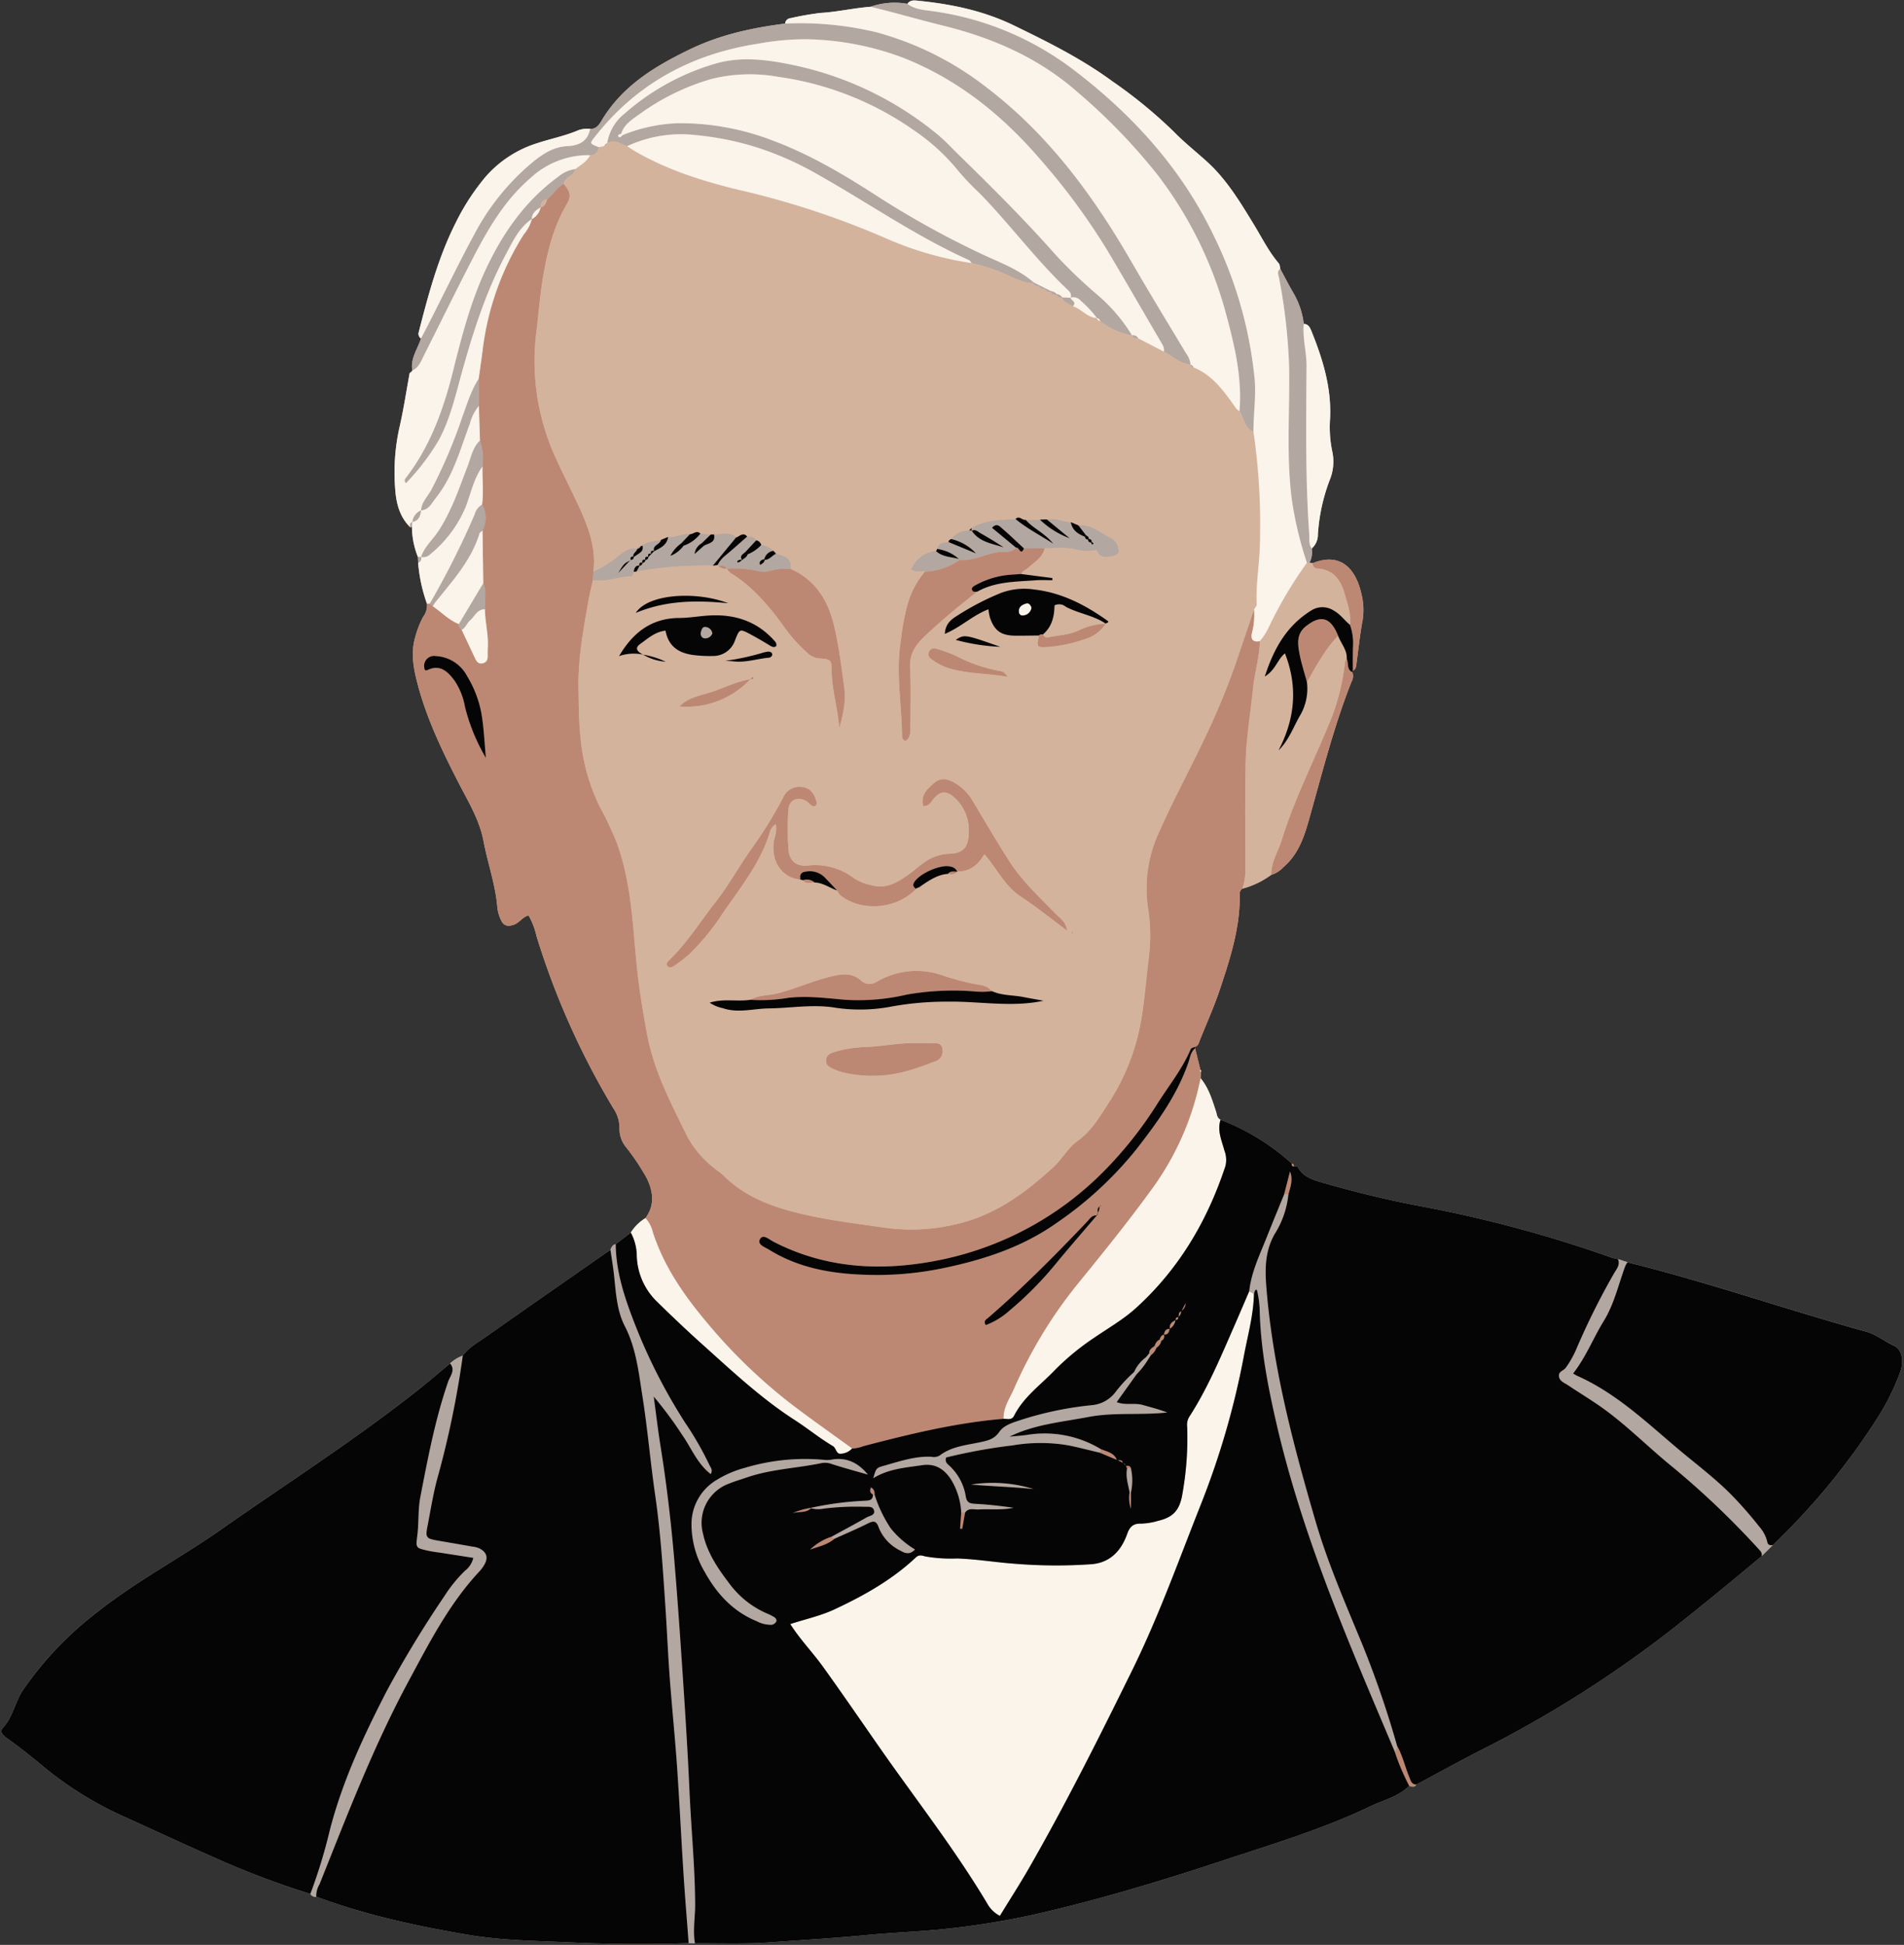
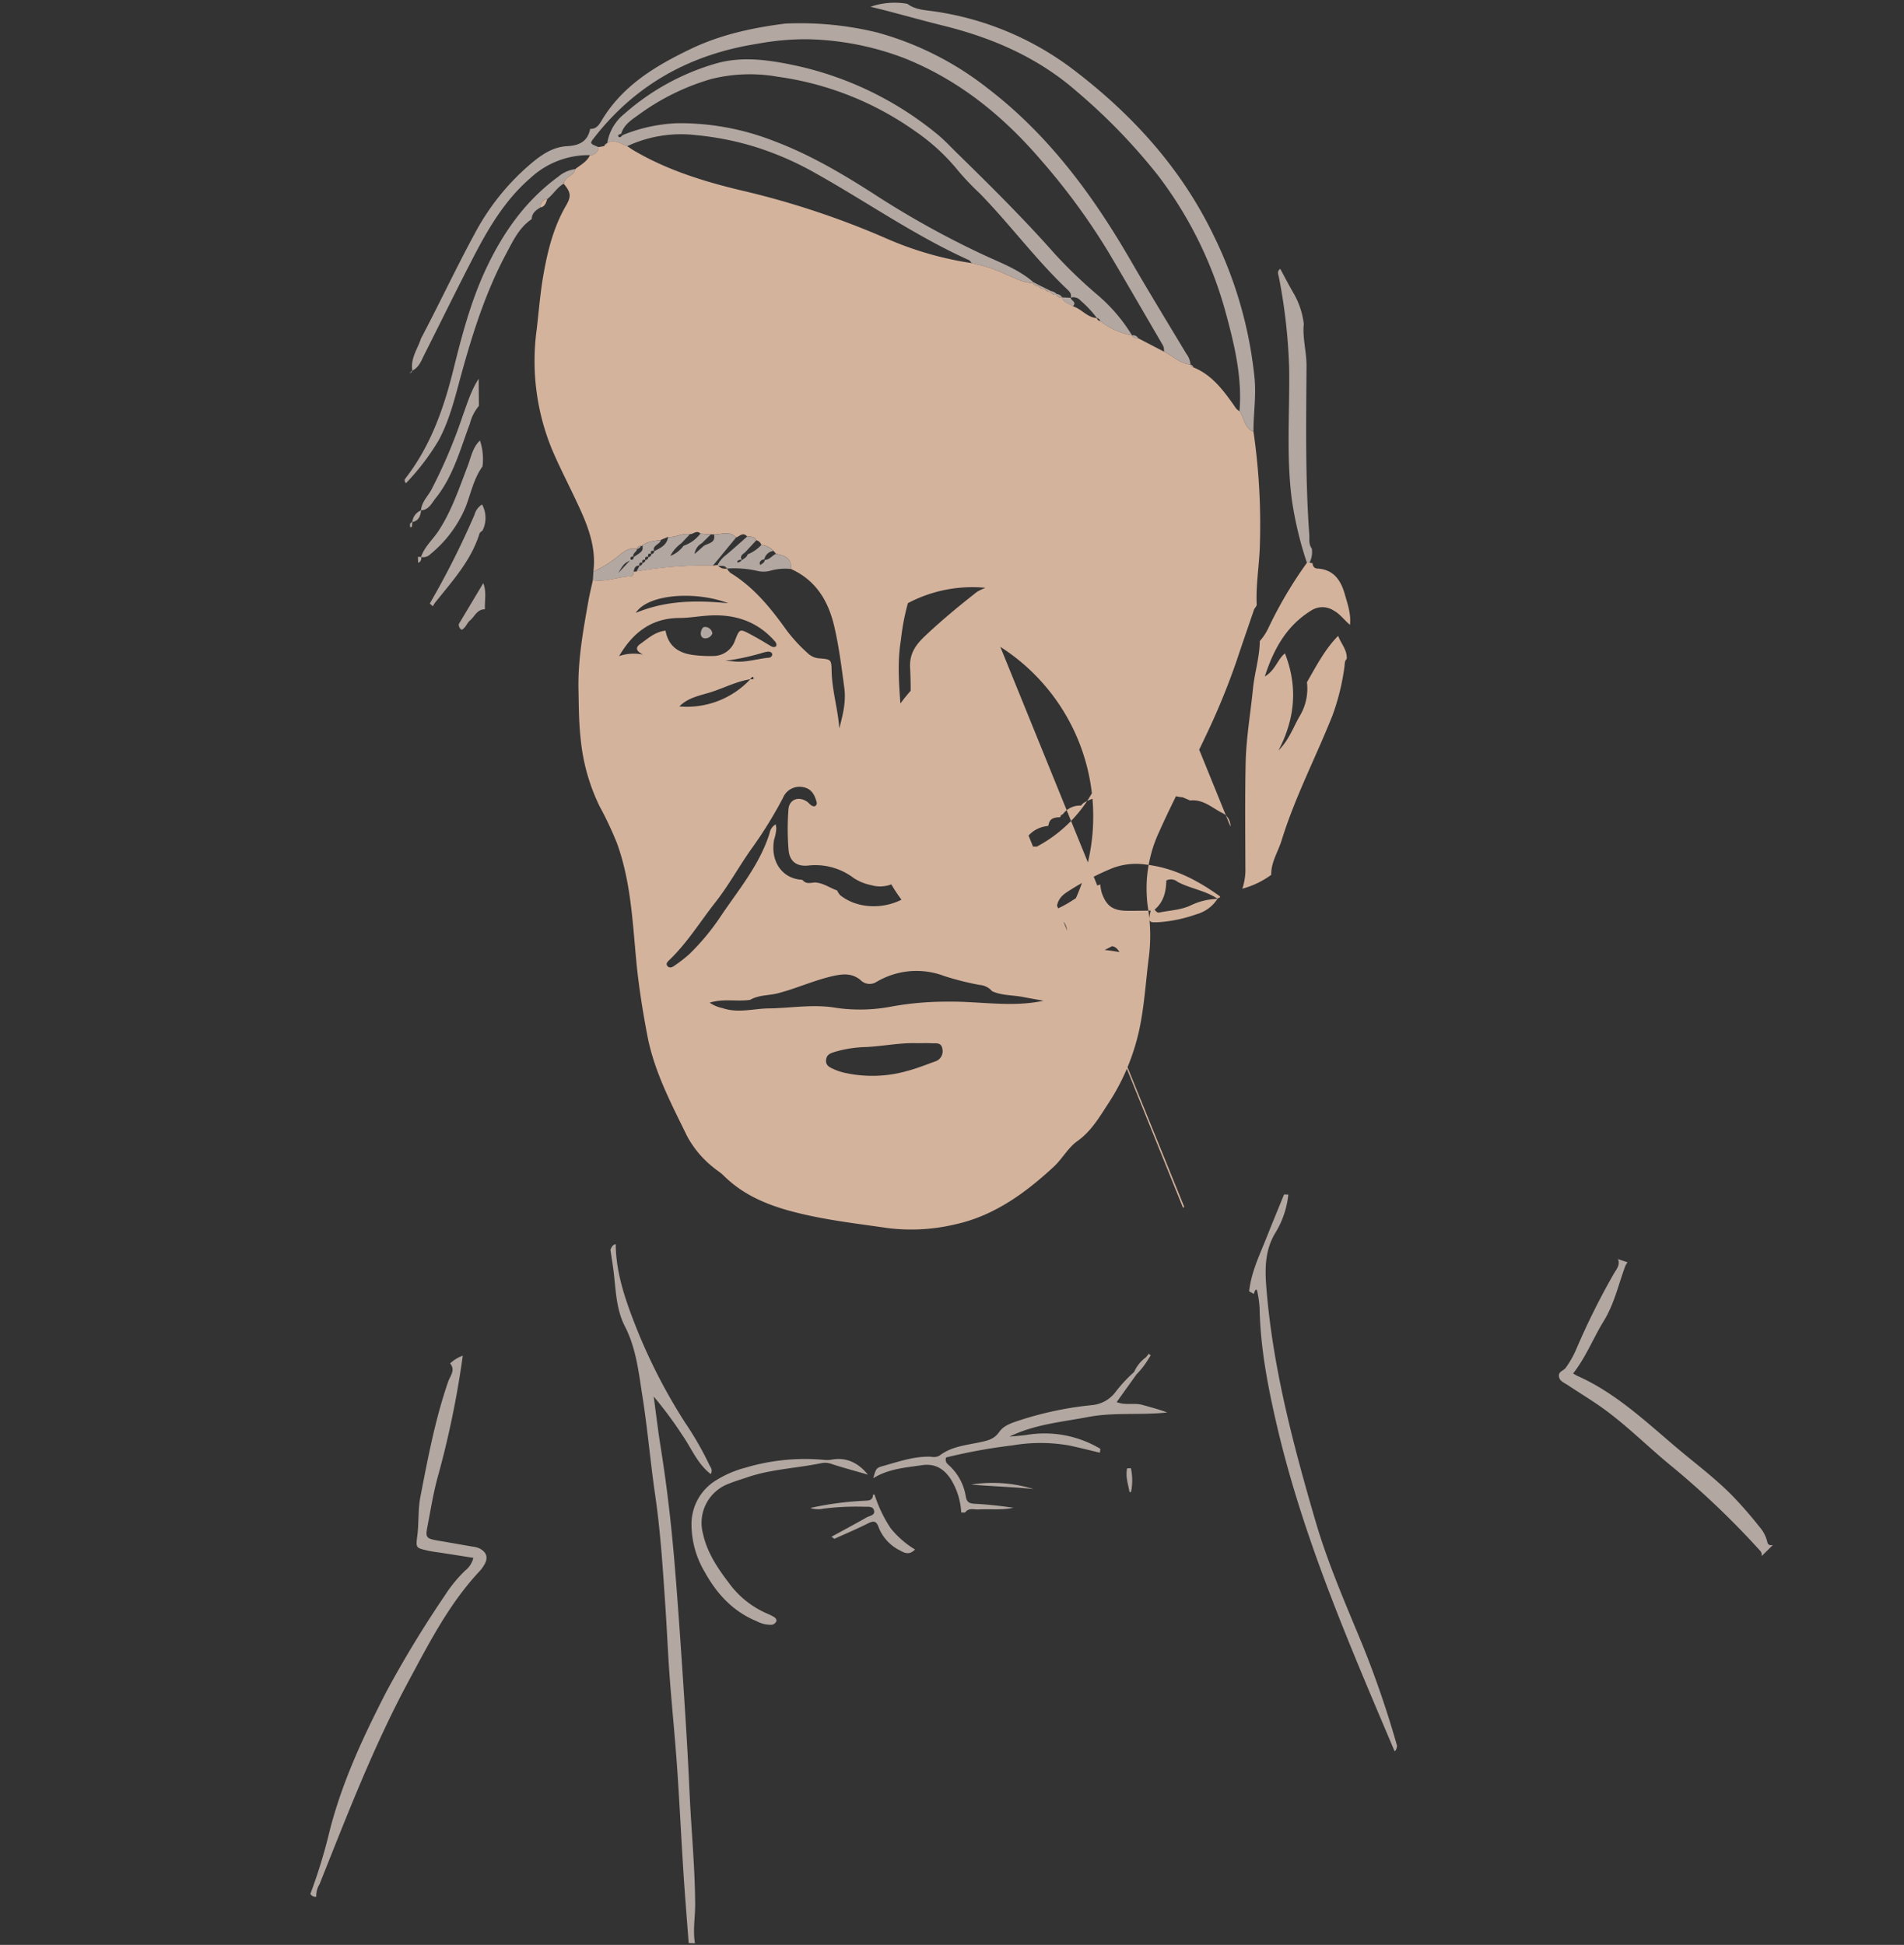
<svg xmlns="http://www.w3.org/2000/svg" data-name="Layer 1" height="407.9" preserveAspectRatio="xMidYMid meet" version="1.0" viewBox="-0.3 -0.1 399.3 407.9" width="399.3" zoomAndPan="magnify">
  <rect x="-0.3" y="-0.1" width="399.3" height="407.9" fill="#333333" stroke="none" />
  <g id="change1_1">
-     <path d="M254.349,276.176a.531.531,0,0,1-.572.564C253.794,276.371,253.933,276.13,254.349,276.176Zm143.862,11.457a49.8,49.8,0,0,1-4.7,9.537,144.355,144.355,0,0,1-22.01,26.769l-2.371,2.344c-6.292,5.251-12.612,10.464-19.063,15.524A242.02,242.02,0,0,1,310.377,366.9c-4.591,2.34-9.1,4.844-13.639,7.271-.4.684-.958.457-1.509.273-2.276,2.3-5.419,2.988-8.2,4.32-9.869,4.732-20.348,7.857-30.7,11.294-11.694,3.882-23.482,7.453-35.46,10.373a168.788,168.788,0,0,1-23.262,4.06c-5.441.541-10.907.743-16.339,1.264-6.651.638-13.319,1.02-19.976,1.506-5.262.384-10.569.162-15.855.21l-1.318-.051c-8.431.313-16.874.211-25.285-.163-6.949-.309-13.937-.388-20.85-1.553-10.87-1.831-21.6-4.155-31.955-8.011a1.208,1.208,0,0,1-1.243-.583,177.649,177.649,0,0,1-20.112-7.615c-6.118-2.677-12.165-5.513-18.247-8.273a74.532,74.532,0,0,1-17.58-10.77c-2.554-2.159-5.2-4.213-7.916-6.169-.851-.614-1.232-1.351-.662-1.962,2.137-2.29,2.565-5.428,4.244-7.961a71.963,71.963,0,0,1,15.946-16.633c8.07-6.349,17.194-11.151,25.582-17.034,13.793-9.673,28.011-18.751,41.246-29.212,2.307-1.823,4.536-3.744,6.8-5.62a7.748,7.748,0,0,1,2.662-1.632c1.2-1.691,3.016-2.666,4.651-3.818,8.749-6.162,17.539-12.266,26.315-18.389.217-.537.456-1.054,1.107-1.184l3.161-2.42a9.492,9.492,0,0,1,3.081-3.047c2.084-2.811,1.59-5.784.166-8.56a48.889,48.889,0,0,0-4.239-6.313,5.981,5.981,0,0,1-1.368-3.929,7.412,7.412,0,0,0-1.333-4.283,163.2,163.2,0,0,1-16.08-36.065,15.566,15.566,0,0,0-1.66-4.327c-1.284.32-1.9,1.524-3.059,1.943-1.342.484-2.195.211-2.732-.986a8.175,8.175,0,0,1-.756-2.618c-.383-4.784-2.029-9.3-2.913-13.981-.836-4.421-3.233-8.3-5.275-12.277-3.433-6.69-6.681-13.464-8.581-20.784-.817-3.15-1.417-6.325-.476-9.592a20.289,20.289,0,0,1,1.635-4.249,4.034,4.034,0,0,0,.841-2.845q.3-.021.6-.03c2.564-4.548,5.048-9.135,7.264-13.858-2.216,4.723-4.7,9.31-7.264,13.858q-.3.009-.6.03a33.643,33.643,0,0,1-1.846-8.561l-.054-1.245.662,0h0c.73-2.15,2.475-3.628,3.677-5.468-1.2,1.84-2.947,3.318-3.677,5.468l-.662,0a17.242,17.242,0,0,1-1.245-6.307,1.453,1.453,0,0,1-.359.095v0c-2.29-2.244-2.98-5.193-3.165-8.174a43.518,43.518,0,0,1,.872-12.628c.885-3.813,1.46-7.7,2.172-11.549l.555-.522c-.432-2.52,1.106-4.508,1.822-6.719a1.179,1.179,0,0,1-.472-1.331c2.012-7.85,4.086-15.681,7.764-22.963a47.764,47.764,0,0,1,6.282-9.65A23.793,23.793,0,0,1,112.4,29.917c2.876-.944,5.869-1.524,8.662-2.734a5.833,5.833,0,0,1,2.4-.262c1.214.066,1.812-.745,2.347-1.647,4.347-7.338,11.2-11.481,18.644-15.064,6.342-3.051,13.016-4.484,19.891-5.362A1.258,1.258,0,0,1,165.536,3.7a60.739,60.739,0,0,1,6.238-1.091c3.531-.206,6.972-1.021,10.484-1.29A15.344,15.344,0,0,1,190,.7c.553-.834,1.422-.73,2.209-.651,6.974.7,13.681,2.061,20.138,5.2,7.146,3.467,14.214,6.986,20.61,11.688a99.885,99.885,0,0,1,12.9,10.576c2.2,2.27,4.675,4.205,7,6.322,4.114,3.748,6.93,8.452,9.783,13.126,1.689,2.766,3.121,5.692,5.248,8.181.233.272.21.762.305,1.15a1.1,1.1,0,0,0-.388.428,1.1,1.1,0,0,1,.388-.428c.909,1.678,1.777,3.38,2.739,5.026a16.727,16.727,0,0,1,2.193,6.515c1.01.039,1.328.819,1.632,1.572,2.394,5.935,4.24,11.973,3.867,18.5a24.966,24.966,0,0,0,.461,6.625,10.088,10.088,0,0,1-.382,5.682,38.912,38.912,0,0,0-2.62,11.751,3.838,3.838,0,0,1-1.279,2.963,5,5,0,0,1-.47,2.992l.648.105c5.9-2.4,9.124,1.2,10.283,6.678a13.6,13.6,0,0,1,.182,5.376c-.574,3.065-.883,6.178-1.309,9.27-.069.5-.166,1-.73,1.213a.654.654,0,0,0-.09.318,2.535,2.535,0,0,1-.206,2.059c-3.78,9.557-6.233,19.52-9.039,29.378-1,3.525-2.285,6.97-5.237,9.465a5.479,5.479,0,0,1-2.538,1.6,13.257,13.257,0,0,1,1.513-5.447,13.257,13.257,0,0,0-1.513,5.448,18.068,18.068,0,0,1-6.063,2.906,9.772,9.772,0,0,0,.524-2.2,9.772,9.772,0,0,1-.524,2.2,1.281,1.281,0,0,0-.547,1.027c.148,6.985-1.961,13.52-4.13,20.014-1.213,3.632-2.789,7.143-4.219,10.7-.217.54-.3,1.207-1,1.41a1.425,1.425,0,0,1-.007.32q.554,2.257,1.106,4.514a.31.31,0,0,1,.119.438q-.033.663-.068,1.328c1.687,2.032,2.423,4.512,3.223,6.951.219.664.194,1.4.961,1.746a47.946,47.946,0,0,1,14.94,9.191.556.556,0,0,1,.446.6c.283.051.738.008.824.167,1.2,2.183,3.357,2.724,5.5,3.339,6.32,1.812,12.693,3.381,19.151,4.641a265.993,265.993,0,0,1,41.306,11.041,8.839,8.839,0,0,0,1.179.264l2,.66c16.893,4.174,33.329,9.918,50.086,14.557,2.165.6,3.835,2.063,5.827,2.954C398.611,282.9,399.017,285.474,398.211,287.633Z" fill="#d4b39d" />
-   </g>
+     </g>
  <g id="change2_1">
-     <path d="M111.238,45.837l0,.024-.017.011ZM263.9,134.36c-.037,3.39-1.1,6.629-1.432,9.995-.516,5.2-1.427,10.372-1.535,15.6-.15,7.286-.077,14.578-.053,21.867a12.457,12.457,0,0,1-.643,4.463,1.281,1.281,0,0,0-.547,1.027c.148,6.985-1.961,13.52-4.13,20.014-1.213,3.632-2.789,7.142-4.219,10.7-.217.54-.3,1.207-1,1.41-.316.209-.774.145-.968.6-1.724,4.051-4.484,7.467-6.821,11.145a82.942,82.942,0,0,1-11.309,14.322,67.013,67.013,0,0,1-35.791,18.911c-11.5,2.121-22.857,1.411-33.535-4.1-.883-.455-2.172-1.717-2.822-.535s1.076,1.7,1.962,2.245c7,4.333,14.893,5.259,22.827,5.269a68.126,68.126,0,0,0,14.176-1.546c8.322-1.766,16.288-4.43,23.271-9.39a77.306,77.306,0,0,0,16.717-15.45c4.386-5.651,8.542-11.352,10.888-18.2.345-1.009.475-2.191,1.4-2.955q.554,2.257,1.106,4.514a.306.306,0,0,0,.119.438q-.033.663-.068,1.328a58.8,58.8,0,0,1-10.38,23.475c-5,6.9-10.395,13.526-15.755,20.126a96.108,96.108,0,0,0-13,21.559c-.9,2-2.26,3.9-2.172,6.266-10.024.816-19.74,3.219-29.432,5.736a6.665,6.665,0,0,1-2.353.492c-4.337-3.161-8.744-6.232-13-9.5a112.865,112.865,0,0,1-17.658-17.157c-4.714-5.637-8.855-11.628-11.141-18.725a6.765,6.765,0,0,0-1.537-2.937c2.084-2.811,1.59-5.784.166-8.56a48.889,48.889,0,0,0-4.239-6.313,5.981,5.981,0,0,1-1.368-3.929,7.412,7.412,0,0,0-1.333-4.283,163.2,163.2,0,0,1-16.08-36.065,15.578,15.578,0,0,0-1.66-4.327c-1.284.32-1.9,1.524-3.059,1.943-1.342.484-2.195.21-2.732-.986a8.175,8.175,0,0,1-.756-2.618c-.383-4.784-2.029-9.3-2.913-13.981-.836-4.421-3.233-8.3-5.275-12.277-3.433-6.69-6.681-13.464-8.581-20.784-.817-3.15-1.417-6.325-.476-9.592a20.289,20.289,0,0,1,1.635-4.249,4.034,4.034,0,0,0,.841-2.845q.3-.021.6-.03l.632.586c1.833,1.22,3.35,2.9,5.455,3.724a1.25,1.25,0,0,0,.593,1.2q1.416,3.009,2.831,6.017c.326.692.758,1.223,1.633,1,.856-.22,1.011-.882,1-1.643-.007-.506-.023-1.015.012-1.519.19-2.745-.567-5.42-.6-8.148-.081-1.827.377-3.689-.348-5.475l-.156-11.04a5.9,5.9,0,0,0-.092-5.472c.355-2.651.03-5.309.083-7.963a12.233,12.233,0,0,0-.527-5.448q-.114-3.633-.226-7.266l-.048-5.691c.266-1.895.545-3.789.794-5.687a58.458,58.458,0,0,1,8.692-24.624,8.193,8.193,0,0,0,1.664-3.16,3.685,3.685,0,0,0,1.847-2.478l.014.02c.935-.217,1.118-1.022,1.383-1.764,1.248-.958,2.025-2.421,3.435-3.205,1.5,1.8,1.636,2.629.512,4.557-2.641,4.531-3.874,9.512-4.769,14.6-.664,3.78-.958,7.6-1.4,11.412A48.747,48.747,0,0,0,115.5,94.243c1.391,3.272,3.008,6.424,4.532,9.626,2.4,5.039,4.831,10.073,4.118,15.919q-.055.9-.109,1.8c-.322,1.482-.693,2.956-.956,4.448-1.075,6.079-2.191,12.156-2.068,18.371.071,3.544.064,7.07.476,10.625a41.217,41.217,0,0,0,3.933,13.95,74.1,74.1,0,0,1,3.642,7.713c2.92,8.012,3.283,16.444,4.076,24.786.5,5.249,1.331,10.431,2.311,15.592,1.439,7.577,5.023,14.33,8.367,21.174a21.157,21.157,0,0,0,5.45,6.482c.684.6,1.5,1.057,2.143,1.7,4.947,4.929,11.247,6.951,17.832,8.391,5.444,1.191,10.969,1.829,16.475,2.636a39.706,39.706,0,0,0,14.163-.726c8.152-1.745,14.769-6.519,20.8-12.113,1.8-1.664,3.007-3.991,4.929-5.357,2.96-2.1,4.633-5.039,6.513-7.91a46.08,46.08,0,0,0,6.925-17.7c.723-4.2,1.011-8.432,1.537-12.636a36.482,36.482,0,0,0-.082-10.347,28.042,28.042,0,0,1,2.291-16.3c3.05-6.862,6.656-13.466,9.846-20.272a146.66,146.66,0,0,0,6.452-15.776c1.182-3.54,2.406-7.067,3.611-10.6a15.766,15.766,0,0,1-.468,5.037C261.95,134.023,262.548,134.639,263.9,134.36ZM101.6,158.874c-.307-3.18-.414-6.4-.981-9.531a22.95,22.95,0,0,0-2.948-7.61,7.87,7.87,0,0,0-6.6-4.236,2.084,2.084,0,0,0-2.4,2.4c.03.5.2.761.721.517,2.6-1.225,4.181.343,5.56,2.151a14.2,14.2,0,0,1,2.251,5.586A40.03,40.03,0,0,0,101.6,158.874Zm129.048,93.79-.261.212a.441.441,0,0,0,.164-.035C230.6,252.818,230.62,252.726,230.651,252.664Zm-.737,1.621a2.276,2.276,0,0,0,.373-1.326C229.768,253.286,229.92,253.809,229.914,254.285Zm-23.47,23.52a15.433,15.433,0,0,0,4.886-2.968,72.73,72.73,0,0,0,9.619-9.682c2.864-3.491,5.84-6.89,8.765-10.331-1.055-.11-1.5.731-2.094,1.36-6.633,6.972-13.4,13.809-20.691,20.1C206.557,276.608,205.837,276.956,206.444,277.805Zm75.688-139.716c-.491.474-.391,1.107-.486,1.7a47.784,47.784,0,0,1-2.54,10.255c-3.482,8.732-7.857,17.1-10.634,26.118-.739,2.4-2.237,4.574-2.173,7.216a5.479,5.479,0,0,0,2.538-1.6c2.952-2.5,4.234-5.94,5.237-9.465,2.806-9.858,5.259-19.821,9.039-29.378a2.535,2.535,0,0,0,.206-2.059C282.06,140.317,282.59,138.993,282.132,138.089Zm-7.149-20.065a1.025,1.025,0,0,0,1.1,1.125c3.332.244,4.805,2.448,5.634,5.348.6,2.111,1.347,4.193,1.095,6.446a11.5,11.5,0,0,1,.638,4.465c-.074,1.715-.033,3.435-.042,5.153.564-.211.661-.71.73-1.213.426-3.092.735-6.205,1.309-9.27a13.6,13.6,0,0,0-.182-5.376C284.107,119.227,280.886,115.62,274.983,118.024Zm20.24,254.529c-.89-2.142-1.373-4.441-2.529-6.478-.1.412-.122.855-.524,1.124a47.882,47.882,0,0,0,3.059,7.243c.551.184,1.11.411,1.509-.273C295.675,374.153,295.531,373.3,295.223,372.553ZM270.609,243.926c-.032.334-.023.637.446.6A.556.556,0,0,0,270.609,243.926ZM169.6,324.906c1.749-.653,3.617-1,5.091-2.27l-.612-.435A11.537,11.537,0,0,0,169.6,324.906Zm99.388-74.493q.45.012.9.021c.424-1.579,1.018-3.144.341-4.839Q269.608,248,268.988,250.413Zm-99.227,65.728a15.94,15.94,0,0,0-3.925,1.138c1.293-.44,2.831.023,3.953-1.053Zm-3.925,1.138a2.578,2.578,0,0,0-.568.268C165.453,317.444,165.646,317.367,165.836,317.279Zm68.076-11.2c.009.023.022.039.03.063l.034-.036Zm-3.442-2.308c-.036.27-.069.542-.1.813l3.544,1.5C233.31,304.507,231.742,304.355,230.47,303.766Zm-29.429,16.751.447.012q.3-1.694.6-3.389-.405-.012-.81-.021Q201.162,318.819,201.041,320.517Zm35.548-7.652a7.112,7.112,0,0,0,.3,3.487v-3.493A.294.294,0,0,0,236.589,312.865Zm-54.214-1.012c-.292.623-.253,1.142.408,1.494l.163.046.161-.054A1.415,1.415,0,0,0,182.375,311.853Zm61.407-32.037,0-.019h-.029Zm0-.019c.851.075,1.072-.5,1.209-1.169C244.164,278.564,243.93,279.133,243.786,279.8ZM245,278.628c.015,0,.027,0,.042,0L245,278.6Zm1.2-1.831.043-.022c0-.013,0-.023,0-.035s-.021,0-.035,0C246.2,276.763,246.2,276.778,246.193,276.8Zm-1.16,1.777a2.451,2.451,0,0,0,1.16-1.777C245.445,277.156,244.9,277.644,245.033,278.574Zm0,.055c0-.02,0-.036,0-.055-.012.007-.02.017-.032.024Zm2.41-3.71-.046-.04c0,.022,0,.04,0,.062.018-.006.03-.015.05-.02h0l.073-.139-.12.1Zm.874-1.671-.8,1.534A1.829,1.829,0,0,0,248.321,273.248Zm-11.453,34.567c-.187-.518-.588-.527-1.021-.458a2.306,2.306,0,0,0,.227.507C236.339,307.849,236.6,307.832,236.868,307.815Zm-1.074-.452.053-.006c0-.011-.012-.021-.015-.032Zm-1.852-1.226a.921.921,0,0,0,.16.021l-.125-.058Zm1.223.519a.526.526,0,0,1,.019.06l.036-.035Zm-1.063-.5,1.063.5C235.02,306.042,234.52,306.187,234.1,306.158Zm12.782-30.105a1.511,1.511,0,0,0,.515-1.112C246.828,275.125,246.95,275.633,246.884,276.053Zm-3.1,3.763-.025-.02c0,.01,0,.018,0,.028S243.774,279.817,243.782,279.816Zm-.875,1.023a2,2,0,0,0-1.053,1.342c-.549.405-1.181.749-1.157,1.575a.37.37,0,0,0,.352.371,3.271,3.271,0,0,0,1.176-1.564h0a2.174,2.174,0,0,0,1.015-1.466h0a.934.934,0,0,0,.523-1.272C243.217,279.938,243.064,280.39,242.907,280.839Zm3.333-4.1a.53.53,0,0,0,.572-.564C246.4,276.13,246.257,276.371,246.24,276.74Zm.572-.564c.018,0,.029,0,.049,0l-.021-.022.021.022a.956.956,0,0,0,.023-.123c-.022.026-.044.052-.065.079C246.818,276.149,246.813,276.16,246.812,276.176Zm-11.5,30.6q.222.236.446.469A.8.8,0,0,0,235.308,306.773Zm.486.59.038-.038-.078-.083A.858.858,0,0,1,235.794,307.363Zm-.61-.647c.044.017.083.038.124.057l-.088-.092Zm38.6-163.739c1.963-3.388,3.753-6.892,6.545-9.721-1.553-3.927-3.659-4.492-6.771-2-1.953,1.565-1.731,3.566-1.373,5.548C272.565,138.891,273.241,140.922,273.787,142.977ZM141.1,202.466a29.578,29.578,0,0,0,3.126-2.414,48.408,48.408,0,0,0,6.6-7.943c3.775-5.616,8.217-10.862,10.281-17.5a2.622,2.622,0,0,1,1.278-1.817c.061.413.1.611.117.811a9.049,9.049,0,0,1-.453,2.375c-.831,4.442,1.543,8.029,5.513,8.42-.188-.939.058-1.589,1.125-1.694a4.423,4.423,0,0,1,3.9,1.139c.9.932,1.783,1.875,2.673,2.814a3.793,3.793,0,0,0,.645,1c4.478,3.565,11.887,2.932,15.936-1.337-.482-.277-.773-.681-.506-1.219.959-1.923,5.733-4.046,7.746-3.437a1.771,1.771,0,0,1,1.366,1.03c2.594.045,4.355-1.335,5.7-3.625,2.661,3.022,4.238,6.646,7.578,8.838,3.227,2.117,6.239,4.56,9.778,7.18-.277-1.85-1.307-2.429-2.037-3.172-3.626-3.693-7.457-7.215-10.247-11.625-2.6-4.114-5.083-8.3-7.562-12.493a10.5,10.5,0,0,0-3.87-3.779c-1.455-.851-2.871-1.039-4.209.12-1.447,1.253-2.886,2.557-2.261,4.827,1.267.042,1.63-.878,2.2-1.558,1.338-1.587,2.59-1.708,4.143-.407a9.168,9.168,0,0,1,3.2,7.568c-.03,2.974-1.144,4.324-4.137,4.4a9.473,9.473,0,0,0-5.345,1.91c-.993.7-1.887,1.532-2.872,2.241-2.412,1.737-4.888,3.356-8.091,2.422a10.358,10.358,0,0,1-3.657-1.473,13.321,13.321,0,0,0-9.729-2.619c-2.344.176-3.76-.985-3.95-3.272a53.731,53.731,0,0,1-.027-8.529c.158-2.073,2.055-2.782,3.813-1.675.578.364.928,1.119,1.7,1.029a.7.7,0,0,0,.413-.8c-.394-1.541-1.059-2.881-2.828-3.21a3.744,3.744,0,0,0-4.251,2.249,89.173,89.173,0,0,1-6.725,10.846c-2.563,3.652-4.712,7.573-7.476,11.093-3.188,4.061-5.9,8.5-9.662,12.1-.345.33-.806.779-.319,1.282C140.145,203.007,140.691,202.767,141.1,202.466Zm48.511-47.156c1.132-.794,1.02-2.033,1.022-3.2.008-4.058.138-8.123-.074-12.17-.148-2.827,1.046-4.661,3-6.527,3.518-3.351,7.249-6.422,11.064-9.409-.3-.022-.7.07-.869-.089-.515-.5-.148-.905.312-1.161a17.929,17.929,0,0,1,6.488-2.2c1.091-.139,2.194-.178,3.292-.262.316-.691,1.05-.9,1.556-1.358,1.311-1.194,2.965-2.129,3.389-4.069l-4.365.051c-.687,1.716-1.061-.446-1.635-.132-1.1,1.179-2.662.776-3.958.954-2.66.367-5.074,1.9-7.851,1.569a13.584,13.584,0,0,1-7.315,2.473A18.56,18.56,0,0,0,190.1,126.4a48.77,48.77,0,0,0-1.464,7.7c-1.135,6.806.191,13.516.237,20.265A.986.986,0,0,0,189.613,155.31Zm14.2,52.5a17.229,17.229,0,0,0,3.938-.031,3.772,3.772,0,0,0-2.629-1.31,60.687,60.687,0,0,1-7.344-1.85,16.438,16.438,0,0,0-14.33,1.257,2.663,2.663,0,0,1-3.318-.468c-1.768-1.412-3.566-1.288-5.716-.81-3.976.884-7.656,2.61-11.577,3.619-1.93.5-4.017.329-5.81,1.376a34.729,34.729,0,0,0,7.833-.4c4.038-.5,8.078.044,12.1.389A44.557,44.557,0,0,0,189.9,208.49,56.378,56.378,0,0,1,203.811,207.81ZM194.986,218.7c-.909-.056-1.825-.012-2.92-.012-3.47-.14-7.061.623-10.7.8a25.455,25.455,0,0,0-6.566,1.01c-.944.3-1.723.548-1.855,1.663-.14,1.187.73,1.577,1.564,1.954a11.624,11.624,0,0,0,2,.706,26.709,26.709,0,0,0,13.49-.32c1.95-.522,3.843-1.267,5.743-1.963a2.231,2.231,0,0,0,1.605-2.6C197.137,218.419,195.934,218.76,194.986,218.7Zm14.487-78.059a32.229,32.229,0,0,1-9.408-3.255,30.886,30.886,0,0,0-3.992-1.425,1.148,1.148,0,0,0-1.525.6,1.134,1.134,0,0,0,.463,1.557,11.651,11.651,0,0,0,4.032,2.045c3.808,1.062,7.757.945,11.993,1.714C210.442,140.912,209.951,140.722,209.473,140.642Zm-52.434,1.729h0c.238-.134.924.261.62-.459-.063-.15-.5.152-.631.446-2.715.433-5.178,1.666-7.744,2.545-2.437.834-5.165,1.155-7.106,3.159A18.2,18.2,0,0,0,157.039,142.371Zm74.62-11.762c-.024.039-.051.073-.074.112l.042,0ZM218.4,132.978a.758.758,0,0,0-.822.206c-.511,2.488-.508,2.549,1.939,2.413a29.835,29.835,0,0,0,7.653-1.644,7.666,7.666,0,0,0,4.42-3.232,13.773,13.773,0,0,0-5.5,1.313c-2.137,1.052-4.472,1.079-6.719,1.557C218.932,133.683,218.658,133.284,218.4,132.978ZM168.057,184.52c.7.846,1.618.547,2.493.472A2.474,2.474,0,0,0,168.057,184.52Zm-15.909-65.362a3.526,3.526,0,0,0,.742.91c4.958,3.036,8.506,7.461,11.81,12.091a33.8,33.8,0,0,0,4.32,4.688,3.952,3.952,0,0,0,2.435,1.142c2.523.2,2.6.2,2.645,2.633.079,4.084,1.324,8,1.615,12.079.713-2.807,1.446-5.507,1.047-8.516-.572-4.31-1.112-8.609-2.094-12.85-1.251-5.4-3.867-9.748-9.133-12.109a11.526,11.526,0,0,0-4.16.333,5.557,5.557,0,0,1-2.97.042,22.177,22.177,0,0,0-6.258-.456c-.429-.759-1.18-.52-1.834-.582A1.939,1.939,0,0,0,152.148,119.158Zm48.262,63.564c-.67,0-1.392-.225-1.9.456C199.205,183.276,199.91,183.426,200.41,182.722Zm24.249,12.7c0-.026-.127-.052-.195-.078-.027.081-.1.205-.072.237C224.55,195.756,224.659,195.694,224.659,195.423Zm-31.67-9.809-.826.5A.6.6,0,0,0,192.989,185.614Z" fill="#bd8873" />
-   </g>
+     </g>
  <g id="change3_1">
    <path d="M123.433,32.439a17.9,17.9,0,0,0-12.46,4.771c-5.271,4.532-8.739,10.368-11.88,16.412-3.559,6.849-6.941,13.79-10.418,20.682-.631,1.252-1.1,2.648-2.5,3.328a.636.636,0,0,1-.56.5l.555-.522c-.432-2.52,1.106-4.508,1.822-6.719,3.831-7.251,7.3-14.685,11.212-21.9a49.938,49.938,0,0,1,11-14.039c2.432-2.123,5.013-4.227,8.471-4.4,2.487-.126,4.283-.98,4.792-3.629,1.214.066,1.812-.745,2.347-1.647,4.347-7.338,11.2-11.481,18.644-15.064,6.342-3.051,13.016-4.484,19.891-5.363a68.16,68.16,0,0,1,19.3,1.861,65.43,65.43,0,0,1,23.213,11.73c12.7,9.733,21.994,22.33,29.935,36.048,3.813,6.587,7.778,13.087,11.7,19.612a4.343,4.343,0,0,1,.872,2.228c-2.224-.13-3.7-1.807-5.569-2.678a2.242,2.242,0,0,0-.3-1.461c-3.738-6.405-7.446-12.827-11.218-19.212a137.813,137.813,0,0,0-14.181-19.393c-8.013-9.367-17.22-16.863-28.743-21.481a60.353,60.353,0,0,0-20.486-3.976,55.328,55.328,0,0,0-10.261.944c-13.968,2.168-25.5,8.447-34.25,19.641-1.009,1.291-1.015,1.287.891,2.044A1.7,1.7,0,0,1,123.433,32.439ZM262.807,79.282a87.529,87.529,0,0,0-8.56-29.939c-6.868-14.281-17.3-25.679-29.856-35.15A63,63,0,0,0,195.774,2.311c-1.948-.306-4.068-.3-5.774-1.608a15.344,15.344,0,0,0-7.742.616c5.1,1.213,10.13,2.7,15.223,3.953,10.353,2.556,19.975,6.718,28.126,13.89a123.25,123.25,0,0,1,16.915,17.492,83.487,83.487,0,0,1,14.3,29.077c1.808,6.678,3.4,13.38,2.823,20.385,1.012,1.417.992,3.534,2.931,4.32C262.549,86.718,263.158,83.039,262.807,79.282ZM144.313,375.868c-.373-8.307-.9-16.6-1.453-24.9-.52-7.78-1.055-15.56-1.705-23.329-.684-8.174-1.631-16.321-2.931-24.425-.554-3.46-.958-6.943-1.43-10.416a80.823,80.823,0,0,1,5.959,8.031c1.931,2.742,3.154,6.038,6,8.232.493-.932-.057-1.413-.292-1.931a66.759,66.759,0,0,0-4.988-8.711,116.663,116.663,0,0,1-11.079-21.981c-1.918-5.018-3.521-10.144-3.57-15.606-.651.13-.89.647-1.107,1.184.246,1.7.536,3.4.728,5.1.419,3.726.553,7.548,2.3,10.945,2.374,4.618,2.892,9.677,3.677,14.641,1.092,6.9,1.676,13.88,2.682,20.8,1.139,7.825,1.625,15.7,2.152,23.572.326,4.856.525,9.722.887,14.575.465,6.259,1.106,12.506,1.543,18.767.516,7.381.865,14.774,1.34,22.158.318,4.95.727,9.894,1.1,14.84l1.318.051c-.47-2.739.057-5.474.043-8.211C145.443,391.443,144.663,383.665,144.313,375.868Zm-44.1-51.241a5.213,5.213,0,0,0-1.465-.364q-3.585-.635-7.175-1.246c-2.446-.421-2.683-.634-2.251-2.861.656-3.371,1.188-6.764,2.072-10.1a195.975,195.975,0,0,0,5.36-25.834,7.748,7.748,0,0,0-2.662,1.632c1.2,1.386,0,2.644-.394,3.788-2.725,7.894-4.261,16.06-5.842,24.225-.507,2.619-.3,5.267-.612,7.876-.333,2.766-.469,2.774,2.136,3.362,1.084.244,2.2.362,3.3.534,2.069.325,4.138.647,6.291.983a4.835,4.835,0,0,1-1.737,2.695A28.867,28.867,0,0,0,93,334.5,230.157,230.157,0,0,0,80.818,354.53c-4.837,9.4-9.306,18.914-11.952,29.223a111.289,111.289,0,0,1-4.078,13.355,1.208,1.208,0,0,0,1.243.583,4.6,4.6,0,0,1,.681-2.614c5.755-14.4,11.3-28.9,18.675-42.593,4.373-8.119,8.578-16.36,14.992-23.166a7.214,7.214,0,0,0,.723-.979C102.166,326.732,101.887,325.491,100.21,324.627Zm271.29-.688c-.558.114-1.05.006-1.164-.616a7.308,7.308,0,0,0-1.658-3.207,84.5,84.5,0,0,0-5.588-6.419c-3.548-3.653-7.632-6.681-11.506-9.948-6.649-5.609-12.984-11.68-21.093-15.286-.266-.118-.51-.288-.883-.5,2.749-3.54,4.233-7.457,6.406-10.978,2.221-3.6,3.094-7.681,4.535-11.561a4.98,4.98,0,0,1,.463-.786l-2-.66c.524,1.255-.359,2.15-.879,3.078a151.129,151.129,0,0,0-7.851,15.771,20.126,20.126,0,0,1-2.239,3.959c-.424.592-1.515.733-1.413,1.739.109,1.064,1.112,1.375,1.847,1.866,2.526,1.69,5.146,3.247,7.6,5.032,4.837,3.513,9.068,7.758,13.663,11.562a176.184,176.184,0,0,1,19.1,18.17,1.251,1.251,0,0,1,.282,1.129ZM270.06,77.111c.135,9.2-.632,18.424.561,27.608a76.752,76.752,0,0,0,3.16,13.216c.184-.007.369-.012.554-.016a5,5,0,0,0,.47-2.992c-.695-.885-.46-1.945-.532-2.938-.847-11.776-.647-23.574-.575-35.364.018-2.963-.873-5.834-.572-8.794a16.727,16.727,0,0,0-2.193-6.515c-.962-1.646-1.83-3.348-2.739-5.026-.783.541-.381,1.206-.258,1.9A117.862,117.862,0,0,1,270.06,77.111Zm5.5,241.75c-4.679-16.073-8.969-32.238-10.294-49.02-.3-3.85-.287-7.575,1.75-11.134a19.221,19.221,0,0,0,2.871-8.273q-.452-.009-.9-.021c-1.208,2.97-2.436,5.934-3.62,8.915-1.478,3.725-3.266,7.352-3.7,11.415l1,.535a4.951,4.951,0,0,1,.18-.581c.139-.319.415-.5.5-.037a21.284,21.284,0,0,1,.513,3.595c.155,8.261,1.7,16.3,3.556,24.319,5.52,23.865,15.271,46.195,24.753,68.625.4-.269.429-.712.524-1.126a207.276,207.276,0,0,0-7.188-21.017C281.95,336.42,278.179,327.848,275.563,318.861Zm-41.677-24.9c1.48-2.065,2.827-3.946,4.175-5.826h0a16.884,16.884,0,0,0,2.421-3.116h0l.569-.892a.37.37,0,0,1-.352-.371l-.7.827a7.644,7.644,0,0,0-2.452,3.053,30.71,30.71,0,0,0-3.894,4.2,6.933,6.933,0,0,1-4.806,2.747,71.86,71.86,0,0,0-14.824,3.042c-1.73.579-3.716,1.089-4.741,2.568-1.068,1.542-2.413,1.833-3.972,2.17-2.948.638-6.041.871-8.565,2.814a2.47,2.47,0,0,1-1.758.241c-3.511-.14-6.779,1.022-10.08,1.94-1.5.418-1.477.57-2.076,2.571,3.24-2,6.782-2.219,10.25-2.738,2.748-.411,4.654.808,6.092,3.051a14.712,14.712,0,0,1,2.111,6.872q.405.009.81.021c.731-1.069,1.844-.6,2.8-.657,2.447-.133,4.915.178,7.357-.357-2.7-.387-5.407-.7-8.121-.835-1.228-.063-1.727-.381-1.914-1.7a11.194,11.194,0,0,0-3.212-6.1c-.455-.481-1.235-.829-.888-1.911a115.156,115.156,0,0,1,13.939-2.536,34.68,34.68,0,0,1,11.808.011c2.18.455,4.338,1.015,6.506,1.528.033-.271.066-.543.1-.813a22.758,22.758,0,0,0-15.479-2.913c-1.19.159-2.39.24-3.586.357,5.264-2.592,10.931-3.055,16.46-4.114,5.484-1.05,11.087-.34,16.617-.958-1.731-.657-3.469-1.1-5.2-1.586C237.575,294.074,235.713,294.7,233.886,293.962Zm-71.918,45.043a11.192,11.192,0,0,0-1.075-.559,19.357,19.357,0,0,1-8.271-6.476c-2.414-3.164-4.621-6.428-5.488-10.4a8.753,8.753,0,0,1,5.481-10.52c1.214-.5,2.487-.862,3.731-1.291,5.114-1.763,10.536-1.918,15.777-3.024a4.027,4.027,0,0,1,2.076.241c2.483.8,5.006,1.477,7.514,2.2-1.991-2.459-4.5-3.743-7.711-3.126a5.334,5.334,0,0,1-1.52.024,43.8,43.8,0,0,0-16.538,1.669,22.12,22.12,0,0,0-5.842,2.486,10.761,10.761,0,0,0-5.381,9.308,19.647,19.647,0,0,0,2.82,10.134c2.509,4.527,5.911,8.225,10.844,10.245a6.323,6.323,0,0,0,3.189.754,1.356,1.356,0,0,0,.926-.688C162.649,339.624,162.364,339.216,161.968,339.005Zm24.539-18.564a27.99,27.99,0,0,1-3.4-7.1l-.161.054-.163-.046c-.016,1.347-.973,1.247-1.913,1.314a65.5,65.5,0,0,0-11.109,1.48l.028.085a5.848,5.848,0,0,0,2.662.077,54.973,54.973,0,0,1,8.42-.395c.766.047,1.848-.2,2.118.733.312,1.081-.9,1.143-1.528,1.5-2.442,1.386-4.918,2.711-7.382,4.059l.612.435c2.3-1.044,4.633-2.03,6.894-3.158,1.218-.607,1.864-.789,2.423.848a9.174,9.174,0,0,0,4.486,4.777c.943.54,1.973.981,3.1-.23A19.471,19.471,0,0,1,186.507,320.441Zm16.853-9.182c4.17.358,8.357.475,13.082.935A29.142,29.142,0,0,0,203.36,311.259Zm32.714-3.4c-.363,1.721.214,3.347.515,5a.294.294,0,0,1,.3-.006,11.866,11.866,0,0,0-.025-5.044C236.6,307.832,236.339,307.849,236.074,307.864ZM111.238,45.837l-.02.015,0,.02Zm-9.672,10.57c-3.141,6.733-5.022,13.921-6.808,21.11-2.024,8.146-4.788,15.946-10,22.676-.191.246-.35.487.06,1.063a48.8,48.8,0,0,0,6.908-9.063c2.371-4.435,3.479-9.3,4.8-14.081,2.387-8.624,5.109-17.128,9.347-25.042,1.41-2.632,2.7-5.453,5.342-7.218.017-1.275.909-1.895,1.862-2.469l.014.02a1.533,1.533,0,0,1,1.381-1.764c1.25-.958,2.027-2.421,3.437-3.2.214-1.5,2.182-1.605,2.436-3.071a6.823,6.823,0,0,0-3.561,1.587C109.867,41.994,105.126,48.779,101.566,56.407Zm-3.8,41.271c-1.781,4.63-3.338,9.336-6.089,13.549-1.2,1.84-2.947,3.318-3.677,5.468l-.662,0,.054,1.245a.987.987,0,0,0,.626-1.221,2.07,2.07,0,0,0,1.918-.576,25.449,25.449,0,0,0,7.381-9.825c1.134-2.877,1.7-6.008,3.569-8.583a12.219,12.219,0,0,0-.528-5.448C98.8,93.75,98.478,95.822,97.764,97.678Zm-1.12-10.312a108.211,108.211,0,0,1-6.511,15.3c-.768,1.384-2.021,2.551-2.142,4.265a2.993,2.993,0,0,0-1.829,2.438c-.585.2-.529.647-.43,1.117a1.5,1.5,0,0,0,.359-.095c.029-.334.058-.67.087-1.006,1.348-.261,1.7-1.27,1.831-2.443,1.646-.117,2.235-1.533,3.078-2.587,3.68-4.6,5.133-10.243,7.16-15.609a9.285,9.285,0,0,1,1.884-3.722q-.024-2.845-.047-5.69C98.47,81.81,97.651,84.634,96.644,87.366ZM100.8,105.7a3.6,3.6,0,0,0-1.583,2.142,177,177,0,0,1-9.382,18.631l.632.587a7.959,7.959,0,0,1,.483-.769c3.594-4.517,7.558-8.8,9.312-14.5.076-.248.414-.416.63-.62A5.9,5.9,0,0,0,100.8,105.7Zm31.253,15.073c-2.694.08-5.273,1.279-8.018.814q.054-.9.109-1.8a23.464,23.464,0,0,0,5.579-3.559c1.062-.823,2.137-1.571,3.592-1.187-.1.608-.905.845-.813,1.556-.431.065-.76.194-.5.7.394.022.584-.183.6-.576,1.866-1.188,1.964-1.32,1.826-2.449,1.144-.866,2.528-.91,3.862-1.126-.149.972-1.778,1.047-1.448,2.309-.553-.144-.771.048-.62.609-.567-.161-.681.131-.607.614-.5-.087-.7.116-.61.612q-.735-.124-.611.611c-.493-.083-.7.122-.608.62-.88-.037-1.085.584-1.194,1.3C132.578,120.232,132.479,120.76,132.054,120.773Zm-2.707-.682,2.459-2.625C130.555,118.109,130.476,118.221,129.347,120.091Zm4.444-1.572c0,.021,0,.034,0,.056.014,0,.024-.008.037-.011l.025-.046C133.833,118.516,133.814,118.52,133.791,118.519Zm-32.743,3.693q-2.564,4.285-5.125,8.571a1.25,1.25,0,0,0,.593,1.2c.863-.4,1.079-1.383,1.736-1.935,1-.841,1.494-2.387,3.145-2.36C101.316,125.86,101.774,124,101.048,122.212ZM249.3,76.344a.922.922,0,0,0,.706.616A.95.95,0,0,0,249.3,76.344Zm-19.55-9.722-.014-.018-.015,0ZM207.739,110.6l5.059,4.183c-1.1,1.179-2.662.776-3.958.954-2.66.367-5.074,1.9-7.851,1.569a13.584,13.584,0,0,1-7.315,2.473c-.894-.1-1.834.191-2.889-.429a6.152,6.152,0,0,1,5.184-3.9c1.356,1.283,3.176,1.229,4.821,1.677a8.541,8.541,0,0,0-4.6-2.1c.315-1.337,1.385-1.381,2.451-1.432l5.725,2.361a9.992,9.992,0,0,0-5.2-3,4.434,4.434,0,0,1,3.767-1.8l.271-.013.223.043.027-.552c2.844-1.748,6.06-1.674,9.219-1.879,2.284,1.912,4.921,3.26,7.911,5.175-1.9-2.342-4.246-3.2-5.784-5.01l2.984-.033a17.943,17.943,0,0,0,6.229,3.9l-4.79-3.952c1.75-.406,3.35.491,5.044.578.283,1.708,1.514,2.5,2.974,3.063a.578.578,0,0,0,.639.579.554.554,0,0,0,.611.611l.248.477.317-.271c-.139-.105-.279-.21-.422-.313.03-.435-.209-.6-.614-.611.051-.414-.22-.6-.54-.744l-1.62-2.111c2.66-.314,4.523,1.48,6.635,2.567a3.074,3.074,0,0,1,1.815,2.921c-.037.628-.842.863-1.407.975-1.324.261-2.684.427-3.18-1.343l-.039.02a9.314,9.314,0,0,1-4.51-.115c-2.081-.565-4.25-.145-6.378-.255l-4.366.051c-1.471-1.357-2.91-2.751-4.429-4.052C209.426,110.366,208.768,109.449,207.739,110.6Zm-2.42,1.128c-.556-.315-1.074-.91-1.823-.5,1.616,2.4,4.294,2.669,6.693,3.492C208.6,113.641,206.972,112.663,205.319,111.725Zm-69.032,4.4a.618.618,0,0,1-.612.611.636.636,0,0,1-.611.61.658.658,0,0,1-.611.611.688.688,0,0,1-.621.611l-.649,1.2a81.177,81.177,0,0,1,16.016-1.22l4.858-5.9c-1.356-1.506-3.054-.621-4.619-.659.391,1.761-1.137,1.813-2.1,2.364l-1.969,1.735a2.9,2.9,0,0,1,1.47-2.22L148.759,112l-2.172-.178a7.443,7.443,0,0,1-3.525,2.534,6.215,6.215,0,0,1-2.778,2.135,7.345,7.345,0,0,1,2.273-2.623l1.836-1.923c-1.589-.3-3.009.754-4.584.568-.227,1.724-1.613,2.313-2.909,2.99A.617.617,0,0,1,136.287,116.121Zm.57-.6h0l.043-.023a.209.209,0,0,0,.007-.036l-.032.038.032-.038c-.024-.007-.037,0-.06-.009.006.024,0,.042.01.067Zm-.57.6c0-.017.008-.029.01-.047-.029-.01-.043,0-.07-.012.007.026,0,.041.012.069C136.257,116.13,136.27,116.123,136.287,116.121Zm-1.883,1.843h0c.019,0,.031-.009.049-.011,0-.018.01-.03.011-.049-.025-.006-.041,0-.065,0,0,.024,0,.039,0,.065Zm1.271-1.232c0-.018.01-.031.011-.05-.026-.006-.042,0-.066-.006,0,.024,0,.041.006.066C135.645,116.741,135.657,116.734,135.675,116.732Zm-.66.621h0c.018,0,.031-.008.049-.011,0-.017.01-.031.012-.049-.026-.005-.042,0-.066-.005,0,.024,0,.04,0,.065Zm17.142,1.805-.01-.013h-.008Zm-.01-.013c-.429-.759-1.18-.52-1.834-.582l-.125-.149a5.856,5.856,0,0,1,1.686-2.047c1.535-1.276,3.015-2.619,4.517-3.935.735.018,1.513-.066,1.909.781l-2.3,2.481c-.529.447-1.269.817-.677,1.674.417-.371,1-.586,1.165-1.2a7.941,7.941,0,0,0,2.865-1.972,4.049,4.049,0,0,1,2.563,1.233,2.238,2.238,0,0,0-1.922,1.764,1.775,1.775,0,0,0-.551.167c-.335.251-.587.565-.3,1.019a5.207,5.207,0,0,0,.725-.516,1.6,1.6,0,0,0,.234-.533c.994-.045,1.528-.923,2.343-1.293,1.7.415,3.38.847,3.095,3.189a11.526,11.526,0,0,0-4.16.333,5.557,5.557,0,0,1-2.97.042A22.177,22.177,0,0,0,152.147,119.145Zm2.183-1.326c.419.1.665-.214.954-.421-.351-.213-.656-.05-.941.179C154.3,117.612,154.314,117.815,154.33,117.819Zm68.081-55.5c.377,1.083,1.5,1.229,2.277,1.82.916-.876-.342-1.184-.465-1.789q-.885-.042-1.769-.086Zm1.812.031h.015c0-.009,0-.017.006-.026a.293.293,0,0,0-.029.005C224.216,62.335,224.222,62.341,224.223,62.348Zm14.183,8.5a1.166,1.166,0,0,0-1.3-.624,35.249,35.249,0,0,0-7.2-8.446,100.642,100.642,0,0,1-9.008-8.651c-6.527-7.39-13.529-14.307-20.565-21.2-1.38-1.352-2.7-2.787-4.2-3.99a70.23,70.23,0,0,0-29.6-14.3c-5.489-1.167-11.049-1.99-16.529-.474a49.925,49.925,0,0,0-19.34,10.581,9.933,9.933,0,0,0-3.617,6.169c1.561-.894,2.829.14,4.178.637a26.724,26.724,0,0,1,14.455-2.317,61.929,61.929,0,0,1,12.467,2.486,65.34,65.34,0,0,1,12.5,5.453c10.78,6.028,20.93,13.169,32.241,18.266.249.113.409.423.612.642a33.758,33.758,0,0,1,7.642,2.576c1.678.689,3.28,1.594,5.166,1.6l.014-.018-.014.019a1.164,1.164,0,0,0,1.227.6h0a1.142,1.142,0,0,0,1.227.607,1.142,1.142,0,0,0,1.221.611l.107-.147-1.221-.61-1.223-.61-.024.033.025-.035q-.607-.306-1.213-.615l-.062.08.063-.082c-3.2-2.789-7.176-4.181-10.913-5.952A189.9,189.9,0,0,1,183.706,41.06c-6.919-4.472-13.993-8.687-21.717-11.589a54.11,54.11,0,0,0-20.213-3.731,33.8,33.8,0,0,0-11.525,2.505c-.228.287-.615.646-.846.3-.281-.425.322-.451.579-.616.568-1.908,2.19-2.912,3.64-3.951a48.637,48.637,0,0,1,15.242-7.507,33.47,33.47,0,0,1,13.85-.489,65.233,65.233,0,0,1,28.9,11.426,42.507,42.507,0,0,1,9.144,8.445,57.292,57.292,0,0,0,4.428,4.628c6.313,6.472,11.688,13.8,18.254,20.04.5.478,1.061.974.806,1.8a2,2,0,0,1,2.1.655,22.362,22.362,0,0,1,3.385,3.626.846.846,0,0,1,.7.636,15.237,15.237,0,0,0,6.641,2.992C237.34,70.824,237.857,70.874,238.406,70.853ZM221.3,61.562l-.1.134a1.161,1.161,0,0,0,1.212.621l.044-.056A1.5,1.5,0,0,0,221.3,61.562Zm-1.214-.623-.106.145a1.144,1.144,0,0,0,1.22.612l.1-.135A2,2,0,0,0,220.085,60.939Zm-85.964,53.448a.79.79,0,0,0-.831.645A1.048,1.048,0,0,0,134.121,114.387Zm-7.715-83.833.672-.635A.863.863,0,0,0,126.406,30.554Zm20.31,101.8c-.172.658.029,1.3.725,1.427a1.6,1.6,0,0,0,1.656-1.028,1.545,1.545,0,0,0-1.419-1.355C147.079,131.285,146.842,131.874,146.716,132.356Z" fill="#b2a7a1" />
  </g>
  <g id="change1_2">
-     <path d="M264.951,141.785c2.243-1.339,2.65-3.584,4.221-4.859,2.774,7.082,2.081,13.8-1.348,20.362,2.084-2.055,3.03-4.66,4.353-7.046a11.177,11.177,0,0,0,1.61-7.265c1.963-3.388,3.753-6.892,6.545-9.721.587,1.616,1.923,2.953,1.8,4.833-.491.474-.391,1.107-.486,1.7a47.784,47.784,0,0,1-2.54,10.255c-3.482,8.732-7.857,17.1-10.634,26.118-.739,2.4-2.237,4.574-2.173,7.217a18.068,18.068,0,0,1-6.063,2.906,12.457,12.457,0,0,0,.643-4.463c-.024-7.289-.1-14.581.053-21.867.108-5.229,1.019-10.4,1.535-15.6.335-3.366,1.4-6.6,1.432-9.995a11.822,11.822,0,0,0,1.8-2.742,87.866,87.866,0,0,1,8.083-13.683c.184-.007.369-.012.554-.016l.648.105a1.025,1.025,0,0,0,1.1,1.125c3.332.244,4.805,2.448,5.634,5.348.6,2.111,1.347,4.193,1.094,6.446-1.177-.95-2.035-2.247-3.415-2.989a4.315,4.315,0,0,0-4.621-.069C269.655,131.02,266.876,135.781,264.951,141.785Zm-112.812-22.64.009.013h.009ZM229.716,66.6a.159.159,0,0,0,.007.02l.022,0Zm7.36,3.633h0l.034.007Zm25.63,57.474c-1.205,3.533-2.429,7.06-3.611,10.6a146.66,146.66,0,0,1-6.452,15.776c-3.19,6.806-6.8,13.41-9.846,20.272a28.042,28.042,0,0,0-2.291,16.3A36.482,36.482,0,0,1,240.588,201c-.526,4.2-.814,8.434-1.537,12.636a46.08,46.08,0,0,1-6.925,17.7c-1.88,2.871-3.553,5.807-6.513,7.91-1.922,1.366-3.133,3.693-4.929,5.357-6.035,5.594-12.652,10.368-20.8,12.113a39.706,39.706,0,0,1-14.163.726c-5.506-.807-11.031-1.445-16.475-2.636-6.585-1.44-12.885-3.462-17.832-8.391-.641-.639-1.459-1.1-2.143-1.7a21.157,21.157,0,0,1-5.45-6.482c-3.344-6.844-6.928-13.6-8.367-21.174-.98-5.161-1.811-10.343-2.311-15.592-.793-8.342-1.156-16.774-4.076-24.786a74.1,74.1,0,0,0-3.642-7.713,41.217,41.217,0,0,1-3.933-13.95c-.412-3.555-.405-7.081-.476-10.625-.123-6.215.993-12.292,2.068-18.371.263-1.492.634-2.966.956-4.447,2.745.465,5.324-.734,8.018-.814.425-.013.524-.541.542-.958a4.285,4.285,0,0,0,.587-.055,81.177,81.177,0,0,1,16.016-1.22l.989-.126.125.149a1.939,1.939,0,0,0,1.835.595,3.526,3.526,0,0,0,.742.91c4.958,3.036,8.506,7.461,11.81,12.091a33.8,33.8,0,0,0,4.32,4.688,3.952,3.952,0,0,0,2.435,1.142c2.523.2,2.6.2,2.645,2.633.079,4.084,1.324,8,1.615,12.079.713-2.807,1.446-5.507,1.047-8.516-.572-4.31-1.112-8.609-2.094-12.85-1.251-5.4-3.867-9.748-9.133-12.109.285-2.342-1.4-2.774-3.1-3.188l-.524-.609a4.049,4.049,0,0,0-2.563-1.233,1.4,1.4,0,0,0-1.052-.983c-.4-.847-1.174-.763-1.909-.781-.876-1.02-1.571-.032-2.334.21-1.356-1.506-3.054-.621-4.619-.659l-.679.012-2.172-.178c-.779-.8-1.46.135-2.194.123-1.589-.3-3.009.754-4.584.568l-1.514.636c-1.334.216-2.718.26-3.862,1.126a.21.21,0,0,1-.312.117.79.79,0,0,0-.831.645l.026.01c-1.455-.384-2.53.364-3.592,1.187a23.478,23.478,0,0,1-5.578,3.559c.712-5.846-1.721-10.88-4.119-15.919-1.524-3.2-3.141-6.354-4.532-9.626a48.747,48.747,0,0,1-3.239-25.235c.441-3.807.735-7.632,1.4-11.412.895-5.093,2.128-10.074,4.769-14.6,1.124-1.928.984-2.753-.512-4.556.214-1.5,2.182-1.605,2.436-3.071,1.117-.881,2.447-1.538,3.085-2.925a1.7,1.7,0,0,0,1.809-1.686l1.164-.2.672-.635-.039,0c1.561-.894,2.829.14,4.178.637.507.331,1,.684,1.524.989,6.814,3.981,14.251,6.319,21.858,8.168a176.148,176.148,0,0,1,30.85,10.15A70.716,70.716,0,0,0,203.5,55.089a33.706,33.706,0,0,1,7.642,2.575c1.678.689,3.28,1.594,5.166,1.6a1.164,1.164,0,0,0,1.227.6,1.142,1.142,0,0,0,1.227.607,1.142,1.142,0,0,0,1.221.611,1.144,1.144,0,0,0,1.22.612,1.161,1.161,0,0,0,1.212.621c.377,1.083,1.5,1.229,2.275,1.82,1.819.542,3.01,2.362,5.037,2.482a.794.794,0,0,0,.713.621,15.228,15.228,0,0,0,6.64,2.992c.264.592.781.642,1.331.621l5.388,2.8c1.866.871,3.345,2.548,5.569,2.678l-.069.018a.922.922,0,0,0,.706.616c3.716,1.5,6.028,4.526,8.255,7.631.409.57.7,1.218,1.385,1.525,1.012,1.417.992,3.534,2.931,4.32a135.585,135.585,0,0,1,1.317,24.459c-.168,3.928-.831,7.829-.643,11.78C263.262,127.009,262.9,127.362,262.706,127.706Zm-129.687.739c6.369-2.636,12.6-2.686,19.4-2.029C145.824,123.863,135.685,124.362,133.019,128.445Zm1.553,8.754c-.121-.069-.247-.129-.367-.2-.925-.555-1.4-1.214-.21-2.058,1.609-1.143,3.085-2.528,5.279-2.775.655,3.581,3.116,4.855,6.3,5.168a27.964,27.964,0,0,0,3.647.152,4.84,4.84,0,0,0,4.64-3.312c.954-2.422.961-2.444,3.325-1.181,1.338.715,2.646,1.49,3.944,2.276.46.278.867.512,1.359.143.17-.589-.206-.93-.545-1.3-3.529-3.865-8.007-5.351-13.114-5.141-2.219.091-4.43.527-6.646.535-5.919.023-9.8,3.143-12.635,7.975l-.082.078.073-.048A9.325,9.325,0,0,1,134.572,137.2Zm26.514.627a.842.842,0,0,0,.572-.588c.016-.482-.45-.688-.836-.675a7.9,7.9,0,0,0-1.464.327,50.744,50.744,0,0,1-7.564,1.607c.6.039,1.211.054,1.812.12C156.156,138.9,158.586,138.032,161.086,137.826Zm-3.427,4.086c-.063-.15-.5.152-.631.446-2.715.433-5.178,1.666-7.744,2.545-2.437.834-5.165,1.155-7.106,3.159a18.2,18.2,0,0,0,14.861-5.691C157.277,142.237,157.963,142.632,157.659,141.912Zm39.683,78.023c-.205-1.516-1.408-1.175-2.356-1.234-.909-.056-1.825-.012-2.92-.012-3.47-.14-7.061.623-10.7.8a25.455,25.455,0,0,0-6.566,1.01c-.944.3-1.723.548-1.855,1.663-.14,1.187.73,1.577,1.564,1.954a11.624,11.624,0,0,0,2,.706,26.709,26.709,0,0,0,13.49-.32c1.95-.522,3.843-1.267,5.743-1.963A2.231,2.231,0,0,0,197.342,219.935Zm21.186-10.15c-1.357-.254-2.815-.5-4.256-.783-2.17-.423-4.455-.279-6.523-1.223a3.772,3.772,0,0,0-2.629-1.31,60.687,60.687,0,0,1-7.344-1.85,16.438,16.438,0,0,0-14.33,1.257,2.663,2.663,0,0,1-3.318-.468c-1.768-1.412-3.566-1.288-5.716-.81-3.976.884-7.656,2.61-11.577,3.619-1.93.5-4.017.329-5.81,1.376-2.73.426-5.568-.318-8.5.6a7.52,7.52,0,0,0,2.75,1.149c3.209,1.1,6.413.09,9.62.051,4.429-.054,8.8-.841,13.3-.25a35.284,35.284,0,0,0,11.823-.022,64.585,64.585,0,0,1,12.358-1.143C205.125,209.867,211.88,211.233,218.528,209.785Zm4.976-14.7c-.277-1.85-1.307-2.429-2.037-3.172-3.626-3.693-7.457-7.215-10.247-11.625-2.6-4.114-5.083-8.3-7.562-12.493a10.5,10.5,0,0,0-3.87-3.779c-1.455-.851-2.871-1.039-4.209.12-1.447,1.253-2.886,2.557-2.261,4.827,1.267.042,1.63-.878,2.2-1.558,1.338-1.587,2.59-1.708,4.143-.407a9.168,9.168,0,0,1,3.2,7.568c-.03,2.974-1.144,4.324-4.137,4.4a9.473,9.473,0,0,0-5.345,1.91c-.993.7-1.887,1.532-2.872,2.241-2.412,1.737-4.888,3.356-8.091,2.422a10.358,10.358,0,0,1-3.657-1.473,13.321,13.321,0,0,0-9.729-2.619c-2.344.176-3.76-.985-3.95-3.272a53.731,53.731,0,0,1-.027-8.529c.158-2.073,2.055-2.782,3.813-1.675.578.364.928,1.119,1.7,1.029a.7.7,0,0,0,.413-.8c-.394-1.541-1.059-2.881-2.828-3.21a3.744,3.744,0,0,0-4.251,2.249,89.173,89.173,0,0,1-6.725,10.846c-2.563,3.652-4.712,7.573-7.476,11.093-3.188,4.061-5.9,8.5-9.662,12.1-.345.33-.806.779-.319,1.282.424.438.97.2,1.381-.1a29.578,29.578,0,0,0,3.126-2.414,48.408,48.408,0,0,0,6.6-7.943c3.775-5.616,8.217-10.862,10.281-17.5a2.622,2.622,0,0,1,1.278-1.817c.061.413.1.611.117.811a9.049,9.049,0,0,1-.453,2.375c-.831,4.442,1.543,8.029,5.513,8.42a.866.866,0,0,1,.494.119c.7.846,1.618.547,2.492.472,1.752.042,3.134,1.129,4.709,1.668a3.793,3.793,0,0,0,.645,1c4.478,3.565,11.887,2.932,15.936-1.337a.325.325,0,0,1,.324-.208.6.6,0,0,0,.826-.5c1.7-1.14,3.389-2.289,5.523-2.436.693.1,1.4.248,1.9-.456l.035-.027c2.594.045,4.355-1.335,5.7-3.625,2.661,3.022,4.238,6.646,7.578,8.838C216.953,190.025,219.965,192.468,223.5,195.088Zm-23.439-57.7a30.886,30.886,0,0,0-3.992-1.425,1.148,1.148,0,0,0-1.525.6,1.134,1.134,0,0,0,.463,1.557,11.651,11.651,0,0,0,4.032,2.045c3.808,1.062,7.757.945,11.993,1.714-.594-.962-1.085-1.152-1.563-1.232A32.229,32.229,0,0,1,200.065,137.387Zm9.418-1.826c-7.5-2.638-7.5-2.638-9.358-1.458A42.212,42.212,0,0,0,209.483,135.561Zm15.176,59.862c0-.026-.127-.052-.195-.078-.027.081-.1.205-.072.237C224.55,195.756,224.659,195.694,224.659,195.423Zm7.5-65.031c-.045-.09-.066-.212-.138-.263-4.665-3.342-9.652-5.946-15.46-6.6a13.953,13.953,0,0,0-6.89.707,56.074,56.074,0,0,0-9.161,4.751c-1.2.757-2.529,1.622-2.664,3.861,3.446-1.453,5.91-3.947,9.153-5.159a11.557,11.557,0,0,0,.285,1.667c.97,2.861,2.35,3.846,5.413,3.868,1.625.012,3.251-.025,4.876-.04-.511,2.488-.508,2.549,1.939,2.413a29.835,29.835,0,0,0,7.653-1.644,7.664,7.664,0,0,0,4.419-3.232,13.772,13.772,0,0,0-5.5,1.313c-2.137,1.052-4.472,1.079-6.719,1.557-.433.092-.707-.307-.97-.613,1.929-1.608,2.417-3.817,2.457-6.111a2.152,2.152,0,0,1,2.365.282c2.693,1.436,5.83,1.808,8.381,3.55.02-.031.042-.058.061-.09Zm2.153-14.813a3.074,3.074,0,0,0-1.815-2.921c-2.112-1.087-3.975-2.881-6.635-2.567l-1.593-.68c-1.694-.087-3.294-.984-5.044-.578l-1.439.054-2.984.033c-.726.16-1.35-.983-2.127-.165-3.159.2-6.375.131-9.22,1.879l-.52.522a4.434,4.434,0,0,0-3.767,1.8c-.264.139-.548.262-.526.636-1.066.052-2.136.1-2.451,1.433a.44.44,0,0,1-.222.422,6.152,6.152,0,0,0-5.184,3.9c1.055.62,2,.333,2.889.429A18.56,18.56,0,0,0,190.1,126.4a48.77,48.77,0,0,0-1.464,7.7c-1.135,6.806.191,13.516.237,20.265a.986.986,0,0,0,.743.949c1.132-.794,1.02-2.033,1.022-3.2.008-4.058.138-8.123-.074-12.17-.148-2.827,1.046-4.661,3-6.527,3.518-3.351,7.249-6.422,11.064-9.409,3.82-2.161,8.084-2.076,12.262-2.395,1.164-.088,2.34-.013,3.51-.013l-.015-.458-6.534-.846c.316-.691,1.05-.9,1.556-1.358,1.311-1.194,2.965-2.129,3.389-4.069,2.128.11,4.3-.31,6.378.255a9.314,9.314,0,0,0,4.51.115l.038-.024c.5,1.774,1.856,1.608,3.181,1.347C233.47,116.442,234.275,116.207,234.312,115.579ZM114.475,41.639a1.533,1.533,0,0,0-1.381,1.764C114.029,43.186,114.212,42.381,114.475,41.639Z" fill="#d4b39d" />
+     <path d="M264.951,141.785c2.243-1.339,2.65-3.584,4.221-4.859,2.774,7.082,2.081,13.8-1.348,20.362,2.084-2.055,3.03-4.66,4.353-7.046a11.177,11.177,0,0,0,1.61-7.265c1.963-3.388,3.753-6.892,6.545-9.721.587,1.616,1.923,2.953,1.8,4.833-.491.474-.391,1.107-.486,1.7a47.784,47.784,0,0,1-2.54,10.255c-3.482,8.732-7.857,17.1-10.634,26.118-.739,2.4-2.237,4.574-2.173,7.217a18.068,18.068,0,0,1-6.063,2.906,12.457,12.457,0,0,0,.643-4.463c-.024-7.289-.1-14.581.053-21.867.108-5.229,1.019-10.4,1.535-15.6.335-3.366,1.4-6.6,1.432-9.995a11.822,11.822,0,0,0,1.8-2.742,87.866,87.866,0,0,1,8.083-13.683c.184-.007.369-.012.554-.016l.648.105a1.025,1.025,0,0,0,1.1,1.125c3.332.244,4.805,2.448,5.634,5.348.6,2.111,1.347,4.193,1.094,6.446-1.177-.95-2.035-2.247-3.415-2.989a4.315,4.315,0,0,0-4.621-.069C269.655,131.02,266.876,135.781,264.951,141.785Zm-112.812-22.64.009.013h.009ZM229.716,66.6a.159.159,0,0,0,.007.02l.022,0Zm7.36,3.633h0l.034.007Zm25.63,57.474c-1.205,3.533-2.429,7.06-3.611,10.6a146.66,146.66,0,0,1-6.452,15.776c-3.19,6.806-6.8,13.41-9.846,20.272a28.042,28.042,0,0,0-2.291,16.3A36.482,36.482,0,0,1,240.588,201c-.526,4.2-.814,8.434-1.537,12.636a46.08,46.08,0,0,1-6.925,17.7c-1.88,2.871-3.553,5.807-6.513,7.91-1.922,1.366-3.133,3.693-4.929,5.357-6.035,5.594-12.652,10.368-20.8,12.113a39.706,39.706,0,0,1-14.163.726c-5.506-.807-11.031-1.445-16.475-2.636-6.585-1.44-12.885-3.462-17.832-8.391-.641-.639-1.459-1.1-2.143-1.7a21.157,21.157,0,0,1-5.45-6.482c-3.344-6.844-6.928-13.6-8.367-21.174-.98-5.161-1.811-10.343-2.311-15.592-.793-8.342-1.156-16.774-4.076-24.786a74.1,74.1,0,0,0-3.642-7.713,41.217,41.217,0,0,1-3.933-13.95c-.412-3.555-.405-7.081-.476-10.625-.123-6.215.993-12.292,2.068-18.371.263-1.492.634-2.966.956-4.447,2.745.465,5.324-.734,8.018-.814.425-.013.524-.541.542-.958a4.285,4.285,0,0,0,.587-.055,81.177,81.177,0,0,1,16.016-1.22l.989-.126.125.149a1.939,1.939,0,0,0,1.835.595,3.526,3.526,0,0,0,.742.91c4.958,3.036,8.506,7.461,11.81,12.091a33.8,33.8,0,0,0,4.32,4.688,3.952,3.952,0,0,0,2.435,1.142c2.523.2,2.6.2,2.645,2.633.079,4.084,1.324,8,1.615,12.079.713-2.807,1.446-5.507,1.047-8.516-.572-4.31-1.112-8.609-2.094-12.85-1.251-5.4-3.867-9.748-9.133-12.109.285-2.342-1.4-2.774-3.1-3.188l-.524-.609a4.049,4.049,0,0,0-2.563-1.233,1.4,1.4,0,0,0-1.052-.983c-.4-.847-1.174-.763-1.909-.781-.876-1.02-1.571-.032-2.334.21-1.356-1.506-3.054-.621-4.619-.659l-.679.012-2.172-.178c-.779-.8-1.46.135-2.194.123-1.589-.3-3.009.754-4.584.568l-1.514.636c-1.334.216-2.718.26-3.862,1.126a.21.21,0,0,1-.312.117.79.79,0,0,0-.831.645l.026.01c-1.455-.384-2.53.364-3.592,1.187a23.478,23.478,0,0,1-5.578,3.559c.712-5.846-1.721-10.88-4.119-15.919-1.524-3.2-3.141-6.354-4.532-9.626a48.747,48.747,0,0,1-3.239-25.235c.441-3.807.735-7.632,1.4-11.412.895-5.093,2.128-10.074,4.769-14.6,1.124-1.928.984-2.753-.512-4.556.214-1.5,2.182-1.605,2.436-3.071,1.117-.881,2.447-1.538,3.085-2.925a1.7,1.7,0,0,0,1.809-1.686l1.164-.2.672-.635-.039,0c1.561-.894,2.829.14,4.178.637.507.331,1,.684,1.524.989,6.814,3.981,14.251,6.319,21.858,8.168a176.148,176.148,0,0,1,30.85,10.15A70.716,70.716,0,0,0,203.5,55.089a33.706,33.706,0,0,1,7.642,2.575c1.678.689,3.28,1.594,5.166,1.6a1.164,1.164,0,0,0,1.227.6,1.142,1.142,0,0,0,1.227.607,1.142,1.142,0,0,0,1.221.611,1.144,1.144,0,0,0,1.22.612,1.161,1.161,0,0,0,1.212.621c.377,1.083,1.5,1.229,2.275,1.82,1.819.542,3.01,2.362,5.037,2.482a.794.794,0,0,0,.713.621,15.228,15.228,0,0,0,6.64,2.992c.264.592.781.642,1.331.621l5.388,2.8c1.866.871,3.345,2.548,5.569,2.678l-.069.018a.922.922,0,0,0,.706.616c3.716,1.5,6.028,4.526,8.255,7.631.409.57.7,1.218,1.385,1.525,1.012,1.417.992,3.534,2.931,4.32a135.585,135.585,0,0,1,1.317,24.459c-.168,3.928-.831,7.829-.643,11.78C263.262,127.009,262.9,127.362,262.706,127.706Zm-129.687.739c6.369-2.636,12.6-2.686,19.4-2.029C145.824,123.863,135.685,124.362,133.019,128.445Zm1.553,8.754c-.121-.069-.247-.129-.367-.2-.925-.555-1.4-1.214-.21-2.058,1.609-1.143,3.085-2.528,5.279-2.775.655,3.581,3.116,4.855,6.3,5.168a27.964,27.964,0,0,0,3.647.152,4.84,4.84,0,0,0,4.64-3.312c.954-2.422.961-2.444,3.325-1.181,1.338.715,2.646,1.49,3.944,2.276.46.278.867.512,1.359.143.17-.589-.206-.93-.545-1.3-3.529-3.865-8.007-5.351-13.114-5.141-2.219.091-4.43.527-6.646.535-5.919.023-9.8,3.143-12.635,7.975l-.082.078.073-.048A9.325,9.325,0,0,1,134.572,137.2Zm26.514.627a.842.842,0,0,0,.572-.588c.016-.482-.45-.688-.836-.675a7.9,7.9,0,0,0-1.464.327,50.744,50.744,0,0,1-7.564,1.607c.6.039,1.211.054,1.812.12C156.156,138.9,158.586,138.032,161.086,137.826Zm-3.427,4.086c-.063-.15-.5.152-.631.446-2.715.433-5.178,1.666-7.744,2.545-2.437.834-5.165,1.155-7.106,3.159a18.2,18.2,0,0,0,14.861-5.691C157.277,142.237,157.963,142.632,157.659,141.912Zm39.683,78.023c-.205-1.516-1.408-1.175-2.356-1.234-.909-.056-1.825-.012-2.92-.012-3.47-.14-7.061.623-10.7.8a25.455,25.455,0,0,0-6.566,1.01c-.944.3-1.723.548-1.855,1.663-.14,1.187.73,1.577,1.564,1.954a11.624,11.624,0,0,0,2,.706,26.709,26.709,0,0,0,13.49-.32c1.95-.522,3.843-1.267,5.743-1.963A2.231,2.231,0,0,0,197.342,219.935Zm21.186-10.15c-1.357-.254-2.815-.5-4.256-.783-2.17-.423-4.455-.279-6.523-1.223a3.772,3.772,0,0,0-2.629-1.31,60.687,60.687,0,0,1-7.344-1.85,16.438,16.438,0,0,0-14.33,1.257,2.663,2.663,0,0,1-3.318-.468c-1.768-1.412-3.566-1.288-5.716-.81-3.976.884-7.656,2.61-11.577,3.619-1.93.5-4.017.329-5.81,1.376-2.73.426-5.568-.318-8.5.6a7.52,7.52,0,0,0,2.75,1.149c3.209,1.1,6.413.09,9.62.051,4.429-.054,8.8-.841,13.3-.25a35.284,35.284,0,0,0,11.823-.022,64.585,64.585,0,0,1,12.358-1.143C205.125,209.867,211.88,211.233,218.528,209.785Zm4.976-14.7c-.277-1.85-1.307-2.429-2.037-3.172-3.626-3.693-7.457-7.215-10.247-11.625-2.6-4.114-5.083-8.3-7.562-12.493a10.5,10.5,0,0,0-3.87-3.779c-1.455-.851-2.871-1.039-4.209.12-1.447,1.253-2.886,2.557-2.261,4.827,1.267.042,1.63-.878,2.2-1.558,1.338-1.587,2.59-1.708,4.143-.407a9.168,9.168,0,0,1,3.2,7.568c-.03,2.974-1.144,4.324-4.137,4.4a9.473,9.473,0,0,0-5.345,1.91c-.993.7-1.887,1.532-2.872,2.241-2.412,1.737-4.888,3.356-8.091,2.422a10.358,10.358,0,0,1-3.657-1.473,13.321,13.321,0,0,0-9.729-2.619c-2.344.176-3.76-.985-3.95-3.272a53.731,53.731,0,0,1-.027-8.529c.158-2.073,2.055-2.782,3.813-1.675.578.364.928,1.119,1.7,1.029a.7.7,0,0,0,.413-.8c-.394-1.541-1.059-2.881-2.828-3.21a3.744,3.744,0,0,0-4.251,2.249,89.173,89.173,0,0,1-6.725,10.846c-2.563,3.652-4.712,7.573-7.476,11.093-3.188,4.061-5.9,8.5-9.662,12.1-.345.33-.806.779-.319,1.282.424.438.97.2,1.381-.1a29.578,29.578,0,0,0,3.126-2.414,48.408,48.408,0,0,0,6.6-7.943c3.775-5.616,8.217-10.862,10.281-17.5a2.622,2.622,0,0,1,1.278-1.817c.061.413.1.611.117.811a9.049,9.049,0,0,1-.453,2.375c-.831,4.442,1.543,8.029,5.513,8.42a.866.866,0,0,1,.494.119c.7.846,1.618.547,2.492.472,1.752.042,3.134,1.129,4.709,1.668a3.793,3.793,0,0,0,.645,1c4.478,3.565,11.887,2.932,15.936-1.337a.325.325,0,0,1,.324-.208.6.6,0,0,0,.826-.5c1.7-1.14,3.389-2.289,5.523-2.436.693.1,1.4.248,1.9-.456l.035-.027c2.594.045,4.355-1.335,5.7-3.625,2.661,3.022,4.238,6.646,7.578,8.838C216.953,190.025,219.965,192.468,223.5,195.088Za30.886,30.886,0,0,0-3.992-1.425,1.148,1.148,0,0,0-1.525.6,1.134,1.134,0,0,0,.463,1.557,11.651,11.651,0,0,0,4.032,2.045c3.808,1.062,7.757.945,11.993,1.714-.594-.962-1.085-1.152-1.563-1.232A32.229,32.229,0,0,1,200.065,137.387Zm9.418-1.826c-7.5-2.638-7.5-2.638-9.358-1.458A42.212,42.212,0,0,0,209.483,135.561Zm15.176,59.862c0-.026-.127-.052-.195-.078-.027.081-.1.205-.072.237C224.55,195.756,224.659,195.694,224.659,195.423Zm7.5-65.031c-.045-.09-.066-.212-.138-.263-4.665-3.342-9.652-5.946-15.46-6.6a13.953,13.953,0,0,0-6.89.707,56.074,56.074,0,0,0-9.161,4.751c-1.2.757-2.529,1.622-2.664,3.861,3.446-1.453,5.91-3.947,9.153-5.159a11.557,11.557,0,0,0,.285,1.667c.97,2.861,2.35,3.846,5.413,3.868,1.625.012,3.251-.025,4.876-.04-.511,2.488-.508,2.549,1.939,2.413a29.835,29.835,0,0,0,7.653-1.644,7.664,7.664,0,0,0,4.419-3.232,13.772,13.772,0,0,0-5.5,1.313c-2.137,1.052-4.472,1.079-6.719,1.557-.433.092-.707-.307-.97-.613,1.929-1.608,2.417-3.817,2.457-6.111a2.152,2.152,0,0,1,2.365.282c2.693,1.436,5.83,1.808,8.381,3.55.02-.031.042-.058.061-.09Zm2.153-14.813a3.074,3.074,0,0,0-1.815-2.921c-2.112-1.087-3.975-2.881-6.635-2.567l-1.593-.68c-1.694-.087-3.294-.984-5.044-.578l-1.439.054-2.984.033c-.726.16-1.35-.983-2.127-.165-3.159.2-6.375.131-9.22,1.879l-.52.522a4.434,4.434,0,0,0-3.767,1.8c-.264.139-.548.262-.526.636-1.066.052-2.136.1-2.451,1.433a.44.44,0,0,1-.222.422,6.152,6.152,0,0,0-5.184,3.9c1.055.62,2,.333,2.889.429A18.56,18.56,0,0,0,190.1,126.4a48.77,48.77,0,0,0-1.464,7.7c-1.135,6.806.191,13.516.237,20.265a.986.986,0,0,0,.743.949c1.132-.794,1.02-2.033,1.022-3.2.008-4.058.138-8.123-.074-12.17-.148-2.827,1.046-4.661,3-6.527,3.518-3.351,7.249-6.422,11.064-9.409,3.82-2.161,8.084-2.076,12.262-2.395,1.164-.088,2.34-.013,3.51-.013l-.015-.458-6.534-.846c.316-.691,1.05-.9,1.556-1.358,1.311-1.194,2.965-2.129,3.389-4.069,2.128.11,4.3-.31,6.378.255a9.314,9.314,0,0,0,4.51.115l.038-.024c.5,1.774,1.856,1.608,3.181,1.347C233.47,116.442,234.275,116.207,234.312,115.579ZM114.475,41.639a1.533,1.533,0,0,0-1.381,1.764C114.029,43.186,114.212,42.381,114.475,41.639Z" fill="#d4b39d" />
  </g>
  <g id="change4_1">
-     <path d="M164.348,4.847A1.258,1.258,0,0,1,165.536,3.7a60.739,60.739,0,0,1,6.238-1.091c3.531-.206,6.972-1.021,10.484-1.29,5.1,1.213,10.13,2.7,15.223,3.953,10.353,2.556,19.975,6.718,28.126,13.89a123.25,123.25,0,0,1,16.915,17.492,83.487,83.487,0,0,1,14.3,29.077c1.808,6.678,3.4,13.38,2.823,20.385-.685-.307-.976-.955-1.385-1.525-2.227-3.1-4.539-6.132-8.255-7.631a.949.949,0,0,0-.707-.616l.07-.018a4.343,4.343,0,0,0-.872-2.228c-3.921-6.525-7.886-13.025-11.7-19.612-7.941-13.718-17.239-26.315-29.935-36.048a65.43,65.43,0,0,0-23.213-11.73A68.16,68.16,0,0,0,164.348,4.847ZM270.06,77.111a117.862,117.862,0,0,0-2.124-18.924c-.123-.691-.525-1.356.258-1.9-.1-.388-.072-.878-.305-1.15-2.127-2.489-3.559-5.415-5.248-8.181-2.853-4.674-5.669-9.378-9.783-13.126-2.322-2.117-4.8-4.052-7-6.322a99.885,99.885,0,0,0-12.9-10.576c-6.4-4.7-13.464-8.221-20.61-11.688C205.89,2.113,199.183.756,192.209.052c-.787-.079-1.656-.183-2.209.651,1.706,1.305,3.826,1.3,5.774,1.608a63,63,0,0,1,28.617,11.882c12.56,9.471,22.988,20.869,29.856,35.15a87.529,87.529,0,0,1,8.56,29.939c.351,3.757-.258,7.436-.236,11.154a135.494,135.494,0,0,1,1.318,24.459c-.168,3.928-.831,7.829-.643,11.78.016.334-.351.687-.54,1.031a15.766,15.766,0,0,1-.468,5.037c-.288,1.28.31,1.9,1.661,1.617a11.822,11.822,0,0,0,1.8-2.742,87.738,87.738,0,0,1,8.084-13.682,76.7,76.7,0,0,1-3.161-13.217C269.428,95.535,270.2,86.314,270.06,77.111ZM210.182,297.464c.785,0,1.7.331,2.173-.618,1.974-3.919,5.521-6.426,8.456-9.484a52.972,52.972,0,0,1,8.444-6.953c2.925-2,6.029-3.773,8.664-6.161,9.011-8.17,14.972-18.278,18.76-29.757a5.349,5.349,0,0,0-.19-3.241c-.564-2.131-1.572-4.216-.82-6.515-.767-.342-.742-1.082-.961-1.746-.8-2.439-1.536-4.919-3.223-6.951a58.8,58.8,0,0,1-10.38,23.475c-5,6.9-10.395,13.526-15.755,20.126a96.108,96.108,0,0,0-13,21.559C211.457,293.2,210.094,295.1,210.182,297.464ZM99.093,53.622c-3.559,6.849-6.941,13.79-10.418,20.682-.631,1.252-1.1,2.648-2.5,3.328a.636.636,0,0,1-.56.5c-.712,3.852-1.287,7.736-2.172,11.549a43.518,43.518,0,0,0-.872,12.628c.186,2.981.875,5.932,3.166,8.176-.1-.469-.155-.92.429-1.116a3,3,0,0,1,1.83-2.438c.121-1.714,1.374-2.881,2.142-4.265a108.211,108.211,0,0,0,6.511-15.3c1.007-2.732,1.826-5.556,3.44-8.033.265-1.9.544-3.79.793-5.688a58.458,58.458,0,0,1,8.692-24.624,8.193,8.193,0,0,0,1.664-3.16,3.685,3.685,0,0,0,1.847-2.478c-.953.574-1.845,1.194-1.862,2.469-2.641,1.765-3.932,4.586-5.342,7.218-4.238,7.914-6.96,16.418-9.347,25.042-1.324,4.783-2.432,9.646-4.8,14.081a48.8,48.8,0,0,1-6.908,9.063c-.41-.576-.251-.817-.06-1.063,5.212-6.73,7.976-14.53,10-22.676,1.786-7.189,3.667-14.377,6.808-21.11,3.56-7.628,8.3-14.413,15.221-19.456a6.823,6.823,0,0,1,3.561-1.587c1.117-.881,2.447-1.538,3.085-2.925a17.9,17.9,0,0,0-12.46,4.771C105.7,41.742,102.234,47.578,99.093,53.622ZM86.156,109.39l.024-.03-.019.008C86.16,109.376,86.157,109.382,86.156,109.39Zm.011-31.757h0c0-.015.011-.027.015-.042Zm88.212,225.56c.68.4.68,1.7,1.63,1.6a3.407,3.407,0,0,0,2.388-1.1c-4.337-3.161-8.744-6.232-13-9.5a112.865,112.865,0,0,1-17.658-17.157c-4.714-5.637-8.855-11.628-11.141-18.725a6.765,6.765,0,0,0-1.537-2.937,9.492,9.492,0,0,0-3.081,3.047,10.415,10.415,0,0,1,1.25,4.631,13.945,13.945,0,0,0,4.116,9.724c3.185,3.126,6.412,6.195,9.733,9.172,6.184,5.544,12.233,11.24,19.262,15.769C169.066,299.465,171.578,301.543,174.379,303.193ZM121.064,27.183c-2.793,1.21-5.786,1.79-8.662,2.734a23.785,23.785,0,0,0-10.841,7.029,47.764,47.764,0,0,0-6.282,9.65c-3.678,7.282-5.752,15.113-7.764,22.963a1.179,1.179,0,0,0,.472,1.331c3.831-7.251,7.3-14.685,11.212-21.9a49.938,49.938,0,0,1,11-14.039c2.432-2.123,5.013-4.227,8.471-4.4,2.487-.126,4.283-.98,4.792-3.629A5.833,5.833,0,0,0,121.064,27.183ZM279.086,94.531a24.966,24.966,0,0,1-.461-6.625c.373-6.53-1.473-12.568-3.867-18.5-.3-.753-.622-1.533-1.632-1.572-.3,2.96.59,5.831.572,8.794-.072,11.79-.272,23.588.575,35.364.072.993-.163,2.053.532,2.938a3.838,3.838,0,0,0,1.279-2.963,38.912,38.912,0,0,1,2.62-11.751A10.088,10.088,0,0,0,279.086,94.531ZM86.178,109.384c-.029.336-.058.672-.087,1.006a17.242,17.242,0,0,0,1.245,6.307l.662,0c.73-2.15,2.475-3.628,3.677-5.468,2.751-4.213,4.308-8.919,6.089-13.549.714-1.856,1.037-3.928,2.592-5.389l-.225-7.266a9.285,9.285,0,0,0-1.884,3.722c-2.027,5.366-3.48,11.006-7.16,15.609-.843,1.054-1.432,2.47-3.078,2.587C87.876,108.114,87.526,109.123,86.178,109.384Zm1.835,7.311H88l-.009.023Zm-1.857-7.3.022-.006,0-.024Zm1.853-2.449,0-.023-.021.012,0,.014Zm.007,9.78c0-.009,0-.017,0-.026l-.024.023C88,116.72,88.006,116.718,88.016,116.721Zm-.626,1.221a33.643,33.643,0,0,0,1.846,8.561q.3-.021.6-.03a177,177,0,0,0,9.382-18.631A3.6,3.6,0,0,1,100.8,105.7c.355-2.651.03-5.309.083-7.963-1.868,2.575-2.435,5.706-3.569,8.583a25.449,25.449,0,0,1-7.381,9.825,2.07,2.07,0,0,1-1.918.576A.987.987,0,0,1,87.39,117.942Zm164.044,106.33a.306.306,0,0,0,.119.438A.31.31,0,0,0,251.434,224.272Zm6.975,54.013c-2.8,6.409-5.5,12.871-9.319,18.774a3.229,3.229,0,0,0-.43,2.036,66.271,66.271,0,0,1-.964,13.919c-.515,3.394-1.78,5.07-5.089,5.833a13.912,13.912,0,0,1-3.574.6c-1.734-.069-2.426.677-2.981,2.235-1.236,3.469-3.573,5.956-7.433,6.273a106.193,106.193,0,0,1-16.151-.1c-4.025-.285-8.025-.974-12.07-1.1a31.061,31.061,0,0,1-6.659-.435c-.592-.146-1.261-.453-1.965.21-5,4.707-10.907,8.02-17.078,10.9-2.907,1.359-6.061,2.036-9.267,3.079,2.07,3.254,4.635,5.871,6.758,8.813,4.095,5.676,8.044,11.457,12.051,17.2,7.549,10.813,15.7,21.211,22.47,32.559a6.367,6.367,0,0,0,2.677,2.625c2.144-3.508,4.287-6.829,6.248-10.255,7.715-13.475,14.662-27.352,21.514-41.278,5.562-11.3,9.79-23.152,14.421-34.838a169.3,169.3,0,0,0,9.015-31.193c.8-4.267,2-8.481,2.081-12.867l-1-.535C260.581,273.258,259.506,275.776,258.409,278.285ZM100.893,111.172c-.216.2-.554.372-.63.62-1.754,5.7-5.718,9.982-9.312,14.5a7.959,7.959,0,0,0-.483.769c1.833,1.219,3.35,2.9,5.454,3.723l5.126-8.571Q100.971,116.692,100.893,111.172Zm-2.641,18.875c-.657.552-.873,1.539-1.736,1.935q1.416,3.009,2.831,6.017c.326.692.758,1.223,1.633,1,.856-.22,1.011-.882,1-1.643-.007-.506-.023-1.015.012-1.519.19-2.745-.567-5.42-.6-8.148C99.746,127.66,99.254,129.206,98.252,130.047ZM237.11,70.239l-.006-.01c-.01,0-.018,0-.028,0ZM130.656,23.752A49.925,49.925,0,0,1,150,13.171c5.48-1.516,11.04-.693,16.529.474a70.23,70.23,0,0,1,29.6,14.3c1.5,1.2,2.82,2.638,4.2,3.99,7.036,6.89,14.038,13.807,20.565,21.2a100.642,100.642,0,0,0,9.008,8.651,35.249,35.249,0,0,1,7.2,8.446,1.166,1.166,0,0,1,1.3.624q2.7,1.4,5.389,2.8a2.242,2.242,0,0,0-.3-1.461c-3.738-6.405-7.446-12.827-11.218-19.212a137.813,137.813,0,0,0-14.181-19.393c-8.013-9.367-17.22-16.863-28.743-21.481a60.353,60.353,0,0,0-20.486-3.976,55.328,55.328,0,0,0-10.261.944c-13.968,2.168-25.5,8.447-34.25,19.641-1.009,1.291-1.015,1.287.891,2.043l1.164-.2a.863.863,0,0,1,.672-.635l-.039,0A9.933,9.933,0,0,1,130.656,23.752ZM154.6,39.715a176.148,176.148,0,0,1,30.85,10.15A70.674,70.674,0,0,0,203.5,55.088c-.2-.219-.363-.529-.612-.642-11.311-5.1-21.461-12.238-32.241-18.266a65.34,65.34,0,0,0-12.5-5.453,61.929,61.929,0,0,0-12.467-2.486,26.724,26.724,0,0,0-14.455,2.317c.507.331,1,.684,1.524.989C139.555,35.528,146.992,37.866,154.6,39.715Zm7.39-10.244c7.724,2.9,14.8,7.117,21.717,11.589a189.9,189.9,0,0,0,21.812,12.086c3.737,1.771,7.717,3.163,10.912,5.954.4.207.808.411,1.212.617l1.223.61q.61.3,1.22.612a1.993,1.993,0,0,1,1.214.623,1.5,1.5,0,0,1,1.155.7q.883.045,1.769.086c.123.605,1.381.913.465,1.789,1.817.542,3.008,2.363,5.035,2.482a.794.794,0,0,0,.712.621.846.846,0,0,0-.7-.636,22.362,22.362,0,0,0-3.385-3.626,2,2,0,0,0-2.1-.655c.255-.83-.3-1.326-.806-1.8-6.566-6.242-11.941-13.568-18.254-20.04a57.292,57.292,0,0,1-4.428-4.628,42.507,42.507,0,0,0-9.144-8.445,65.233,65.233,0,0,0-28.9-11.426,33.47,33.47,0,0,0-13.85.489,48.637,48.637,0,0,0-15.242,7.507c-1.45,1.039-3.072,2.043-3.642,3.949.088.108.178.215.269.32a33.8,33.8,0,0,1,11.525-2.505A54.11,54.11,0,0,1,161.989,29.471Zm-32.584-.928c.231.348.618-.011.846-.3-.091-.105-.181-.212-.267-.318C129.727,28.092,129.124,28.118,129.405,28.543Zm84.856,100.434a1.873,1.873,0,0,0,1.766-1.658c-.22-.543-.56-1.016-1.112-.848-.872.265-1.69.718-1.517,1.87A.732.732,0,0,0,214.261,128.977Z" fill="#faf4eb" />
-   </g>
+     </g>
  <g id="change5_1">
-     <path d="M349.745,306.984c-4.6-3.8-8.826-8.049-13.663-11.562-2.457-1.785-5.077-3.342-7.6-5.032-.735-.491-1.738-.8-1.847-1.866-.1-1.006.989-1.147,1.413-1.739a20.126,20.126,0,0,0,2.239-3.959,151.129,151.129,0,0,1,7.851-15.771c.52-.928,1.4-1.823.879-3.078a8.839,8.839,0,0,1-1.179-.264,265.993,265.993,0,0,0-41.306-11.041c-6.458-1.26-12.831-2.829-19.151-4.641-2.142-.615-4.3-1.156-5.5-3.339-.086-.159-.541-.116-.824-.167-.469.038-.478-.265-.446-.6a47.965,47.965,0,0,0-14.94-9.191c-.752,2.3.256,4.384.82,6.515a5.349,5.349,0,0,1,.19,3.241c-3.788,11.479-9.749,21.587-18.76,29.757-2.635,2.388-5.739,4.161-8.664,6.161a52.972,52.972,0,0,0-8.444,6.953c-2.935,3.058-6.482,5.565-8.456,9.484-.478.949-1.388.622-2.173.618-10.024.816-19.74,3.219-29.432,5.736a6.688,6.688,0,0,1-2.353.493,3.41,3.41,0,0,1-2.388,1.1c-.95.1-.95-1.2-1.63-1.6-2.8-1.65-5.313-3.728-8.033-5.481-7.029-4.529-13.078-10.225-19.262-15.769-3.321-2.977-6.548-6.046-9.733-9.172a13.945,13.945,0,0,1-4.116-9.724,10.415,10.415,0,0,0-1.25-4.631l-3.161,2.42c.049,5.462,1.652,10.588,3.57,15.606a116.663,116.663,0,0,0,11.079,21.981,66.759,66.759,0,0,1,4.988,8.711c.235.518.785,1,.292,1.931-2.846-2.194-4.069-5.49-6-8.232a80.823,80.823,0,0,0-5.959-8.031c.472,3.473.876,6.956,1.43,10.416,1.3,8.1,2.247,16.251,2.931,24.425.65,7.769,1.185,15.549,1.705,23.329.554,8.294,1.08,16.589,1.453,24.9.35,7.8,1.13,15.575,1.169,23.39.014,2.737-.513,5.472-.043,8.211,5.286-.047,10.593.174,15.855-.21,6.657-.486,13.325-.868,19.976-1.506,5.432-.521,10.9-.723,16.339-1.264a168.788,168.788,0,0,0,23.262-4.06c11.978-2.92,23.766-6.491,35.46-10.373,10.353-3.436,20.832-6.562,30.7-11.294,2.778-1.332,5.921-2.023,8.2-4.32a47.914,47.914,0,0,1-3.059-7.242c-9.482-22.431-19.233-44.761-24.753-68.626-1.855-8.018-3.4-16.058-3.556-24.319a21.284,21.284,0,0,0-.513-3.595c-.089-.458-.365-.282-.5.037a4.951,4.951,0,0,0-.18.581c-.084,4.386-1.28,8.6-2.081,12.867a169.3,169.3,0,0,1-9.015,31.193c-4.631,11.686-8.859,23.536-14.421,34.838-6.852,13.926-13.8,27.8-21.514,41.278-1.961,3.426-4.1,6.747-6.248,10.255a6.367,6.367,0,0,1-2.677-2.625c-6.773-11.348-14.921-21.746-22.47-32.559-4.007-5.739-7.956-11.52-12.051-17.2-2.123-2.942-4.688-5.559-6.758-8.813,3.206-1.043,6.36-1.72,9.267-3.079,6.171-2.883,12.079-6.2,17.078-10.9.7-.663,1.373-.356,1.965-.21a31.061,31.061,0,0,0,6.659.435c4.045.124,8.045.813,12.07,1.1a106.193,106.193,0,0,0,16.151.1c3.86-.317,6.2-2.8,7.433-6.273.555-1.558,1.247-2.3,2.981-2.235a13.912,13.912,0,0,0,3.574-.6c3.309-.763,4.574-2.439,5.089-5.833a66.271,66.271,0,0,0,.964-13.919,3.229,3.229,0,0,1,.43-2.036c3.819-5.9,6.517-12.365,9.319-18.774,1.1-2.509,2.172-5.027,3.257-7.542.436-4.063,2.224-7.69,3.7-11.415,1.184-2.981,2.412-5.945,3.62-8.916q.621-2.409,1.243-4.817c.677,1.695.083,3.26-.341,4.839a19.221,19.221,0,0,1-2.871,8.273c-2.037,3.559-2.054,7.284-1.75,11.134,1.325,16.782,5.615,32.947,10.294,49.02,2.616,8.987,6.387,17.559,9.943,26.195a207.276,207.276,0,0,1,7.188,21.017c1.156,2.039,1.639,4.338,2.529,6.48.308.742.452,1.6,1.515,1.616,4.542-2.427,9.048-4.931,13.639-7.272a241.948,241.948,0,0,0,39.689-25.09c6.451-5.06,12.771-10.273,19.063-15.524a1.251,1.251,0,0,0-.282-1.129A176.184,176.184,0,0,0,349.745,306.984ZM247.4,274.942a1.517,1.517,0,0,1-.514,1.113C246.95,275.635,246.827,275.126,247.4,274.942Zm-84.9,65.037a1.356,1.356,0,0,1-.926.688,6.323,6.323,0,0,1-3.189-.754c-4.933-2.02-8.335-5.718-10.844-10.245a19.647,19.647,0,0,1-2.82-10.134,10.761,10.761,0,0,1,5.381-9.308,22.12,22.12,0,0,1,5.842-2.486,43.8,43.8,0,0,1,16.538-1.669,5.334,5.334,0,0,0,1.52-.024c3.207-.617,5.72.667,7.711,3.126-2.508-.724-5.031-1.4-7.514-2.2a4.027,4.027,0,0,0-2.076-.241c-5.241,1.106-10.663,1.261-15.777,3.024-1.244.429-2.517.789-3.731,1.291a8.753,8.753,0,0,0-5.481,10.52c.867,3.976,3.074,7.24,5.488,10.4a19.357,19.357,0,0,0,8.271,6.476,11.192,11.192,0,0,1,1.075.559C162.364,339.216,162.649,339.624,162.5,339.979ZM188.494,325.1a9.174,9.174,0,0,1-4.486-4.777c-.559-1.637-1.205-1.455-2.423-.848-2.261,1.128-4.593,2.114-6.9,3.158-1.473,1.272-3.341,1.617-5.09,2.27a11.537,11.537,0,0,1,4.479-2.7c2.464-1.348,4.94-2.673,7.382-4.059.63-.358,1.84-.42,1.528-1.5-.27-.935-1.352-.686-2.118-.733a54.973,54.973,0,0,0-8.42.395,5.853,5.853,0,0,1-2.663-.077c-1.121,1.076-2.659.613-3.952,1.053a15.94,15.94,0,0,1,3.925-1.138,65.5,65.5,0,0,1,11.109-1.48c.94-.067,1.9.033,1.913-1.315-.661-.351-.7-.87-.408-1.493a1.415,1.415,0,0,1,.732,1.486,27.99,27.99,0,0,0,3.4,7.1,19.471,19.471,0,0,0,5.09,4.432C190.467,326.084,189.437,325.643,188.494,325.1Zm14.866-13.844a29.142,29.142,0,0,1,13.082.935C211.717,311.734,207.53,311.617,203.36,311.259Zm30.745-5.1c.418.027.915-.115,1.06.5Zm1.2.615a.8.8,0,0,1,.446.471Zm1.584,6.086v3.492a7.112,7.112,0,0,1-.3-3.487c-.3-1.654-.878-3.28-.515-5a2.338,2.338,0,0,1-.229-.507c.434-.068.836-.06,1.023.459A11.87,11.87,0,0,1,236.893,312.86ZM227.865,297.1c-5.529,1.059-11.2,1.522-16.46,4.114,1.2-.117,2.4-.2,3.586-.357a22.765,22.765,0,0,1,15.481,2.913c1.269.589,2.836.741,3.438,2.305q-1.771-.744-3.542-1.492c-2.168-.513-4.326-1.073-6.506-1.528a34.68,34.68,0,0,0-11.808-.011,115.156,115.156,0,0,0-13.939,2.536c-.347,1.082.433,1.43.888,1.911a11.194,11.194,0,0,1,3.212,6.1c.187,1.321.686,1.639,1.914,1.7,2.714.137,5.418.448,8.121.835-2.442.535-4.91.224-7.357.357-.959.053-2.072-.412-2.8.658q-.3,1.693-.6,3.388l-.447-.012q.12-1.7.239-3.4a14.712,14.712,0,0,0-2.111-6.872c-1.438-2.243-3.344-3.462-6.092-3.051-3.468.519-7.01.735-10.25,2.738.6-2,.574-2.153,2.076-2.571,3.3-.918,6.569-2.08,10.08-1.94a2.47,2.47,0,0,0,1.758-.241c2.524-1.943,5.617-2.176,8.565-2.814,1.559-.337,2.9-.628,3.972-2.17,1.025-1.479,3.011-1.989,4.741-2.568a71.86,71.86,0,0,1,14.824-3.042,6.933,6.933,0,0,0,4.806-2.747,30.71,30.71,0,0,1,3.894-4.2A7.644,7.644,0,0,1,240,284.583l.7-.826c-.024-.827.608-1.171,1.157-1.576a2.006,2.006,0,0,1,1.052-1.343c.158-.448.311-.9.856-1.014a.934.934,0,0,1-.523,1.272,2.169,2.169,0,0,1-1.018,1.466,3.229,3.229,0,0,1-1.172,1.564l-.569.893a16.8,16.8,0,0,1-2.421,3.116c-1.346,1.881-2.693,3.762-4.173,5.827,1.827.735,3.689.112,5.4.59,1.728.483,3.466.929,5.2,1.586C238.952,296.756,233.349,296.046,227.865,297.1Zm15.922-17.3c.143-.664.376-1.232,1.207-1.169C244.858,279.3,244.636,279.872,243.787,279.8Zm1.246-1.224c-.135-.929.412-1.417,1.16-1.776A2.448,2.448,0,0,1,245.033,278.573Zm1.207-1.833c.017-.369.156-.611.572-.564A.531.531,0,0,1,246.24,276.74Zm1.283-1.961c.217-.418.447-.857.8-1.531A1.824,1.824,0,0,1,247.523,274.779Zm-104.5,117.8c.318,4.95.727,9.894,1.1,14.84-8.431.313-16.874.211-25.285-.163-6.949-.309-13.937-.388-20.85-1.553-10.87-1.831-21.6-4.155-31.955-8.011a4.6,4.6,0,0,1,.681-2.614c5.755-14.4,11.3-28.9,18.675-42.593,4.373-8.119,8.578-16.36,14.992-23.166a7.214,7.214,0,0,0,.723-.979c1.064-1.607.785-2.848-.892-3.712a5.213,5.213,0,0,0-1.465-.364q-3.585-.635-7.175-1.246c-2.446-.421-2.683-.634-2.251-2.861.656-3.371,1.188-6.764,2.072-10.1a195.975,195.975,0,0,0,5.36-25.834c1.2-1.691,3.016-2.666,4.651-3.818,8.749-6.162,17.539-12.266,26.315-18.389.246,1.7.536,3.4.728,5.1.419,3.726.553,7.548,2.3,10.945,2.374,4.618,2.892,9.677,3.677,14.641,1.092,6.9,1.676,13.88,2.682,20.8,1.139,7.825,1.625,15.7,2.152,23.572.326,4.856.525,9.722.887,14.575.465,6.259,1.106,12.506,1.543,18.767C142.2,377.8,142.55,385.194,143.025,392.578Zm-74.159-8.825a111.289,111.289,0,0,1-4.078,13.355,177.84,177.84,0,0,1-20.112-7.615c-6.118-2.677-12.165-5.514-18.247-8.273a74.532,74.532,0,0,1-17.58-10.77c-2.554-2.159-5.2-4.213-7.916-6.169-.851-.614-1.232-1.351-.662-1.962,2.137-2.29,2.565-5.428,4.244-7.961a71.963,71.963,0,0,1,15.946-16.633c8.07-6.349,17.194-11.151,25.582-17.034,13.793-9.673,28.011-18.751,41.246-29.212,2.307-1.823,4.536-3.744,6.8-5.62,1.2,1.386,0,2.644-.394,3.788-2.725,7.894-4.261,16.06-5.842,24.225-.507,2.619-.3,5.267-.612,7.876-.333,2.766-.469,2.774,2.136,3.362,1.084.244,2.2.362,3.3.534,2.069.325,4.138.647,6.291.983a4.835,4.835,0,0,1-1.737,2.695A28.867,28.867,0,0,0,93,334.5,230.157,230.157,0,0,0,80.818,354.53C75.981,363.933,71.512,373.444,68.866,383.753Zm329.345-96.12a49.832,49.832,0,0,1-4.7,9.537,144.355,144.355,0,0,1-22.01,26.769c-.558.114-1.05.006-1.164-.616a7.308,7.308,0,0,0-1.658-3.207,84.5,84.5,0,0,0-5.588-6.419c-3.548-3.653-7.632-6.681-11.506-9.948-6.649-5.609-12.984-11.68-21.093-15.286-.266-.118-.51-.288-.883-.5,2.749-3.54,4.233-7.457,6.406-10.978,2.221-3.6,3.094-7.681,4.535-11.561a4.98,4.98,0,0,1,.463-.786c16.893,4.174,33.329,9.918,50.086,14.557,2.166.6,3.835,2.063,5.827,2.954C398.611,282.9,399.017,285.474,398.211,287.633ZM231.237,245.508a82.942,82.942,0,0,0,11.309-14.322c2.337-3.678,5.1-7.094,6.821-11.145.194-.458.652-.394.968-.6a1.426,1.426,0,0,1-.007.32c-.923.764-1.053,1.946-1.4,2.955-2.346,6.847-6.5,12.548-10.888,18.2a77.306,77.306,0,0,1-16.717,15.45c-6.983,4.96-14.949,7.624-23.271,9.39a68.126,68.126,0,0,1-14.176,1.546c-7.934-.01-15.824-.936-22.827-5.269-.886-.549-2.6-1.077-1.962-2.245s1.939.08,2.822.535c10.678,5.511,22.031,6.221,33.535,4.1A67.013,67.013,0,0,0,231.237,245.508Zm33.714-103.723c1.925-6,4.7-10.765,9.825-13.9a4.315,4.315,0,0,1,4.621.069c1.38.742,2.238,2.039,3.416,2.989a11.5,11.5,0,0,1,.638,4.465c-.074,1.715-.033,3.435-.042,5.153a.654.654,0,0,0-.09.318c-1.259-.562-.729-1.886-1.187-2.79.123-1.88-1.213-3.217-1.8-4.833-1.553-3.927-3.659-4.492-6.771-2-1.953,1.565-1.731,3.566-1.373,5.548.377,2.086,1.053,4.117,1.6,6.172a11.177,11.177,0,0,1-1.61,7.265c-1.323,2.386-2.269,4.991-4.353,7.046,3.429-6.562,4.122-13.28,1.348-20.362C267.6,138.2,267.194,140.446,264.951,141.785ZM88.676,139.894a2.084,2.084,0,0,1,2.4-2.4,7.87,7.87,0,0,1,6.6,4.236,22.95,22.95,0,0,1,2.948,7.61c.567,3.134.674,6.351.981,9.531a40.03,40.03,0,0,1-4.395-10.726,14.2,14.2,0,0,0-2.251-5.586c-1.379-1.808-2.955-3.376-5.56-2.151C88.879,140.655,88.706,140.39,88.676,139.894Zm141.042,114.93c-2.928,3.44-5.9,6.839-8.769,10.331a72.73,72.73,0,0,1-9.619,9.682,15.433,15.433,0,0,1-4.886,2.968c-.607-.849.113-1.2.485-1.518,7.294-6.294,14.058-13.131,20.691-20.1C228.219,255.554,228.66,254.712,229.718,254.824Zm.6-1.892c-.015.009-.021.02-.035.028,0-.025,0-.049-.008-.075Zm-.035.028a2.287,2.287,0,0,1-.372,1.327C229.921,253.81,229.768,253.287,230.286,252.96Zm-.543,1.833a2,2,0,0,1,.171-.506.9.9,0,0,1-.147.538c-.018,0-.032,0-.049,0l.025-.03Zm.811-1.952a.461.461,0,0,1-.163.035l.26-.212C230.62,252.726,230.6,252.818,230.554,252.841Zm-.163.035-.07.056-.042-.047C230.315,252.881,230.353,252.879,230.391,252.876ZM139.3,138.678a10.722,10.722,0,0,1-4.731-1.479A17.8,17.8,0,0,1,139.3,138.678Zm9.53-9.709c-2.219.091-4.43.527-6.646.535-5.919.023-9.8,3.143-12.639,7.975v0l-.078.076.073-.048a9.325,9.325,0,0,1,5.029-.31c-.121-.069-.247-.129-.367-.2-.925-.555-1.4-1.214-.21-2.058,1.609-1.143,3.085-2.528,5.279-2.775.655,3.581,3.116,4.855,6.3,5.168a27.964,27.964,0,0,0,3.647.152,4.84,4.84,0,0,0,4.64-3.312c.954-2.422.961-2.444,3.325-1.181,1.338.715,2.646,1.49,3.944,2.276.46.278.867.512,1.359.143.17-.589-.206-.93-.545-1.3C158.418,130.245,153.94,128.759,148.833,128.969Zm-1.392,4.814c-.7-.126-.9-.769-.725-1.427.126-.482.363-1.071.962-.956a1.545,1.545,0,0,1,1.419,1.355A1.6,1.6,0,0,1,147.441,133.783Zm62.23-9.547a56.074,56.074,0,0,0-9.161,4.751c-1.2.757-2.529,1.622-2.664,3.861,3.446-1.453,5.91-3.947,9.153-5.159a11.557,11.557,0,0,0,.285,1.667c.97,2.861,2.35,3.846,5.413,3.868,1.625.012,3.251-.025,4.876-.04a.755.755,0,0,1,.821-.2c1.93-1.609,2.418-3.818,2.458-6.112a2.152,2.152,0,0,1,2.365.282c2.7,1.442,5.854,1.809,8.41,3.568l.032-.108.5-.217c-.045-.09-.066-.212-.138-.263-4.665-3.342-9.652-5.946-15.46-6.6A13.953,13.953,0,0,0,209.671,124.236Zm4.59,4.741a.732.732,0,0,1-.863-.636c-.173-1.152.645-1.605,1.517-1.87.552-.168.892.3,1.112.848A1.873,1.873,0,0,1,214.261,128.977Zm-49.4,80.219c4.038-.5,8.078.044,12.1.389A44.557,44.557,0,0,0,189.9,208.49a56.378,56.378,0,0,1,13.914-.68,17.229,17.229,0,0,0,3.938-.031c2.068.944,4.353.8,6.523,1.223,1.441.28,2.9.529,4.256.783-6.648,1.448-13.4.082-20.147.193a64.585,64.585,0,0,0-12.358,1.143,35.284,35.284,0,0,1-11.823.022c-4.5-.591-8.873.2-13.3.25-3.207.039-6.411,1.048-9.62-.051a7.52,7.52,0,0,1-2.75-1.149c2.929-.918,5.767-.174,8.5-.6A34.729,34.729,0,0,0,164.858,209.2Zm-31.839-80.751c2.666-4.083,12.805-4.582,19.4-2.029C145.623,125.759,139.388,125.809,133.019,128.445Zm70.742-4.534c-.515-.5-.148-.905.312-1.161a17.929,17.929,0,0,1,6.488-2.2c1.091-.139,2.194-.178,3.292-.262l6.534.846.015.458c-1.17,0-2.346-.075-3.51.013-4.178.319-8.442.234-12.262,2.395C204.334,123.978,203.926,124.07,203.761,123.911ZM191.333,185.1c.959-1.923,5.733-4.046,7.746-3.437a1.771,1.771,0,0,1,1.366,1.03l-.035.027c-.67,0-1.392-.225-1.9.456-2.134.147-3.827,1.3-5.523,2.436l-.826.5a.325.325,0,0,0-.324.208C191.357,186.044,191.066,185.64,191.333,185.1Zm-23.77-.7c-.188-.939.058-1.589,1.125-1.694a4.423,4.423,0,0,1,3.9,1.139c.9.932,1.783,1.875,2.673,2.814-1.575-.539-2.957-1.626-4.708-1.668a2.474,2.474,0,0,0-2.493-.472A.866.866,0,0,0,167.563,184.4Zm41.92-48.84a42.212,42.212,0,0,1-9.358-1.458C201.987,132.923,201.987,132.923,209.483,135.561Zm-55.877,3.056c-.6-.066-1.208-.081-1.812-.12a50.744,50.744,0,0,0,7.564-1.607,7.9,7.9,0,0,1,1.464-.327c.386-.013.852.193.836.675a.842.842,0,0,1-.572.588C158.586,138.032,156.156,138.9,153.606,138.617ZM149.2,118.54l4.858-5.9c.763-.242,1.458-1.23,2.334-.21-1.5,1.316-2.982,2.659-4.517,3.935a5.856,5.856,0,0,0-1.686,2.047Zm71.387-4.61c-2.99-1.915-5.627-3.263-7.911-5.175.777-.818,1.4.325,2.127.165C216.34,110.732,218.687,111.588,220.586,113.93Zm3.429-1.145a17.943,17.943,0,0,1-6.229-3.9l1.439-.054Zm-19.648,3.173-5.725-2.361c-.022-.375.262-.5.526-.637A9.992,9.992,0,0,1,204.367,115.958Zm-3.577,1.17c-1.645-.448-3.465-.394-4.821-1.677a.44.44,0,0,0,.222-.422A8.541,8.541,0,0,1,200.79,117.128Zm23.479-7.717,1.593.68,1.62,2.111c-.078.093-.157.184-.239.272C225.783,111.908,224.552,111.119,224.269,109.411ZM156,115.694l2.3-2.481a1.4,1.4,0,0,1,1.052.983,7.941,7.941,0,0,1-2.865,1.972c-.17.614-.748.829-1.165,1.2-.592-.857.148-1.227.677-1.674Zm6.44.344c-.814.369-1.348,1.247-2.342,1.292l-.107-.141a2.246,2.246,0,0,1,1.925-1.76Zm67.322-.845-.075.038.038-.023Zm-26.555-4.05-.271.013.52-.522c-.008.184-.017.368-.026.552Zm-71.4,6.323-2.459,2.625C130.476,118.221,130.555,118.108,131.806,117.466Zm.2-.171c-.26-.5.069-.632.5-.7l.044.05-.047-.054c-.089-.707.717-.944.816-1.552l-.026-.01a1.048,1.048,0,0,0,.831-.645.21.21,0,0,0,.312-.117c.138,1.129.04,1.261-1.826,2.449C132.587,117.112,132.4,117.317,132,117.3Zm.027.056-.224.115.158-.169c.015,0,.025,0,.039,0C132.013,117.314,132.018,117.33,132.03,117.351Zm2.98-.063c-.09-.5.115-.7.61-.612-.074-.483.04-.775.607-.614-.151-.561.067-.753.62-.609-.33-1.262,1.3-1.337,1.448-2.309l1.514-.636c-.227,1.724-1.613,2.313-2.909,2.99a97.6,97.6,0,0,1-1.225,1.234.636.636,0,0,1-.611.61.658.658,0,0,1-.611.611.688.688,0,0,1-.621.611l-.649,1.2a4.285,4.285,0,0,1-.587.055c.11-.712.315-1.333,1.195-1.3-.089-.5.115-.7.608-.62Q134.276,117.164,135.01,117.288ZM212.8,114.78l-5.059-4.183c1.029-1.148,1.687-.231,2.264.263,1.519,1.3,2.958,2.7,4.429,4.052C213.746,116.628,213.372,114.466,212.8,114.78Zm-9.373-3.522,0-.072.043.009,0,0,0,0c.008.011.017.018.024.029C203.472,111.238,203.45,111.243,203.425,111.258Zm.071-.034c.749-.409,1.267.186,1.823.5,1.653.938,3.284,1.916,4.87,2.991C207.79,113.893,205.112,113.628,203.5,111.224Zm25.245,2.917-.248-.477.147-.109.418.315Zm-1.5-1.667c.082-.088.161-.179.239-.272.32.147.591.33.54.744l-.062.047.066-.05c.4.01.64.179.61.614l-.143.107a.554.554,0,0,1-.611-.611A.578.578,0,0,1,227.243,112.474Zm-86.959,4.012a7.345,7.345,0,0,1,2.273-2.623h0l1.836-1.923c.734.012,1.415-.927,2.194-.123a7.443,7.443,0,0,1-3.525,2.534A6.215,6.215,0,0,1,140.284,116.486Zm6.551-2.624h0L148.759,112l.679-.012c.391,1.761-1.137,1.813-2.1,2.364l-1.969,1.735A2.9,2.9,0,0,1,146.835,113.862Zm8.453,3.538c-.292.2-.538.516-.958.419-.016,0-.032-.207.013-.242C154.629,117.347,154.935,117.183,155.288,117.4Zm4.7-.207.1.137a1.6,1.6,0,0,1-.234.533,5.207,5.207,0,0,1-.725.516c-.283-.454-.031-.768.3-1.019A1.775,1.775,0,0,1,159.993,117.193Zm-4.7.2.028-.023c.016.024.023.044.041.069l-.053-.036.053.036a.521.521,0,0,0-.075-.037l.009-.007Z" fill="#060505" />
-   </g>
+     </g>
</svg>